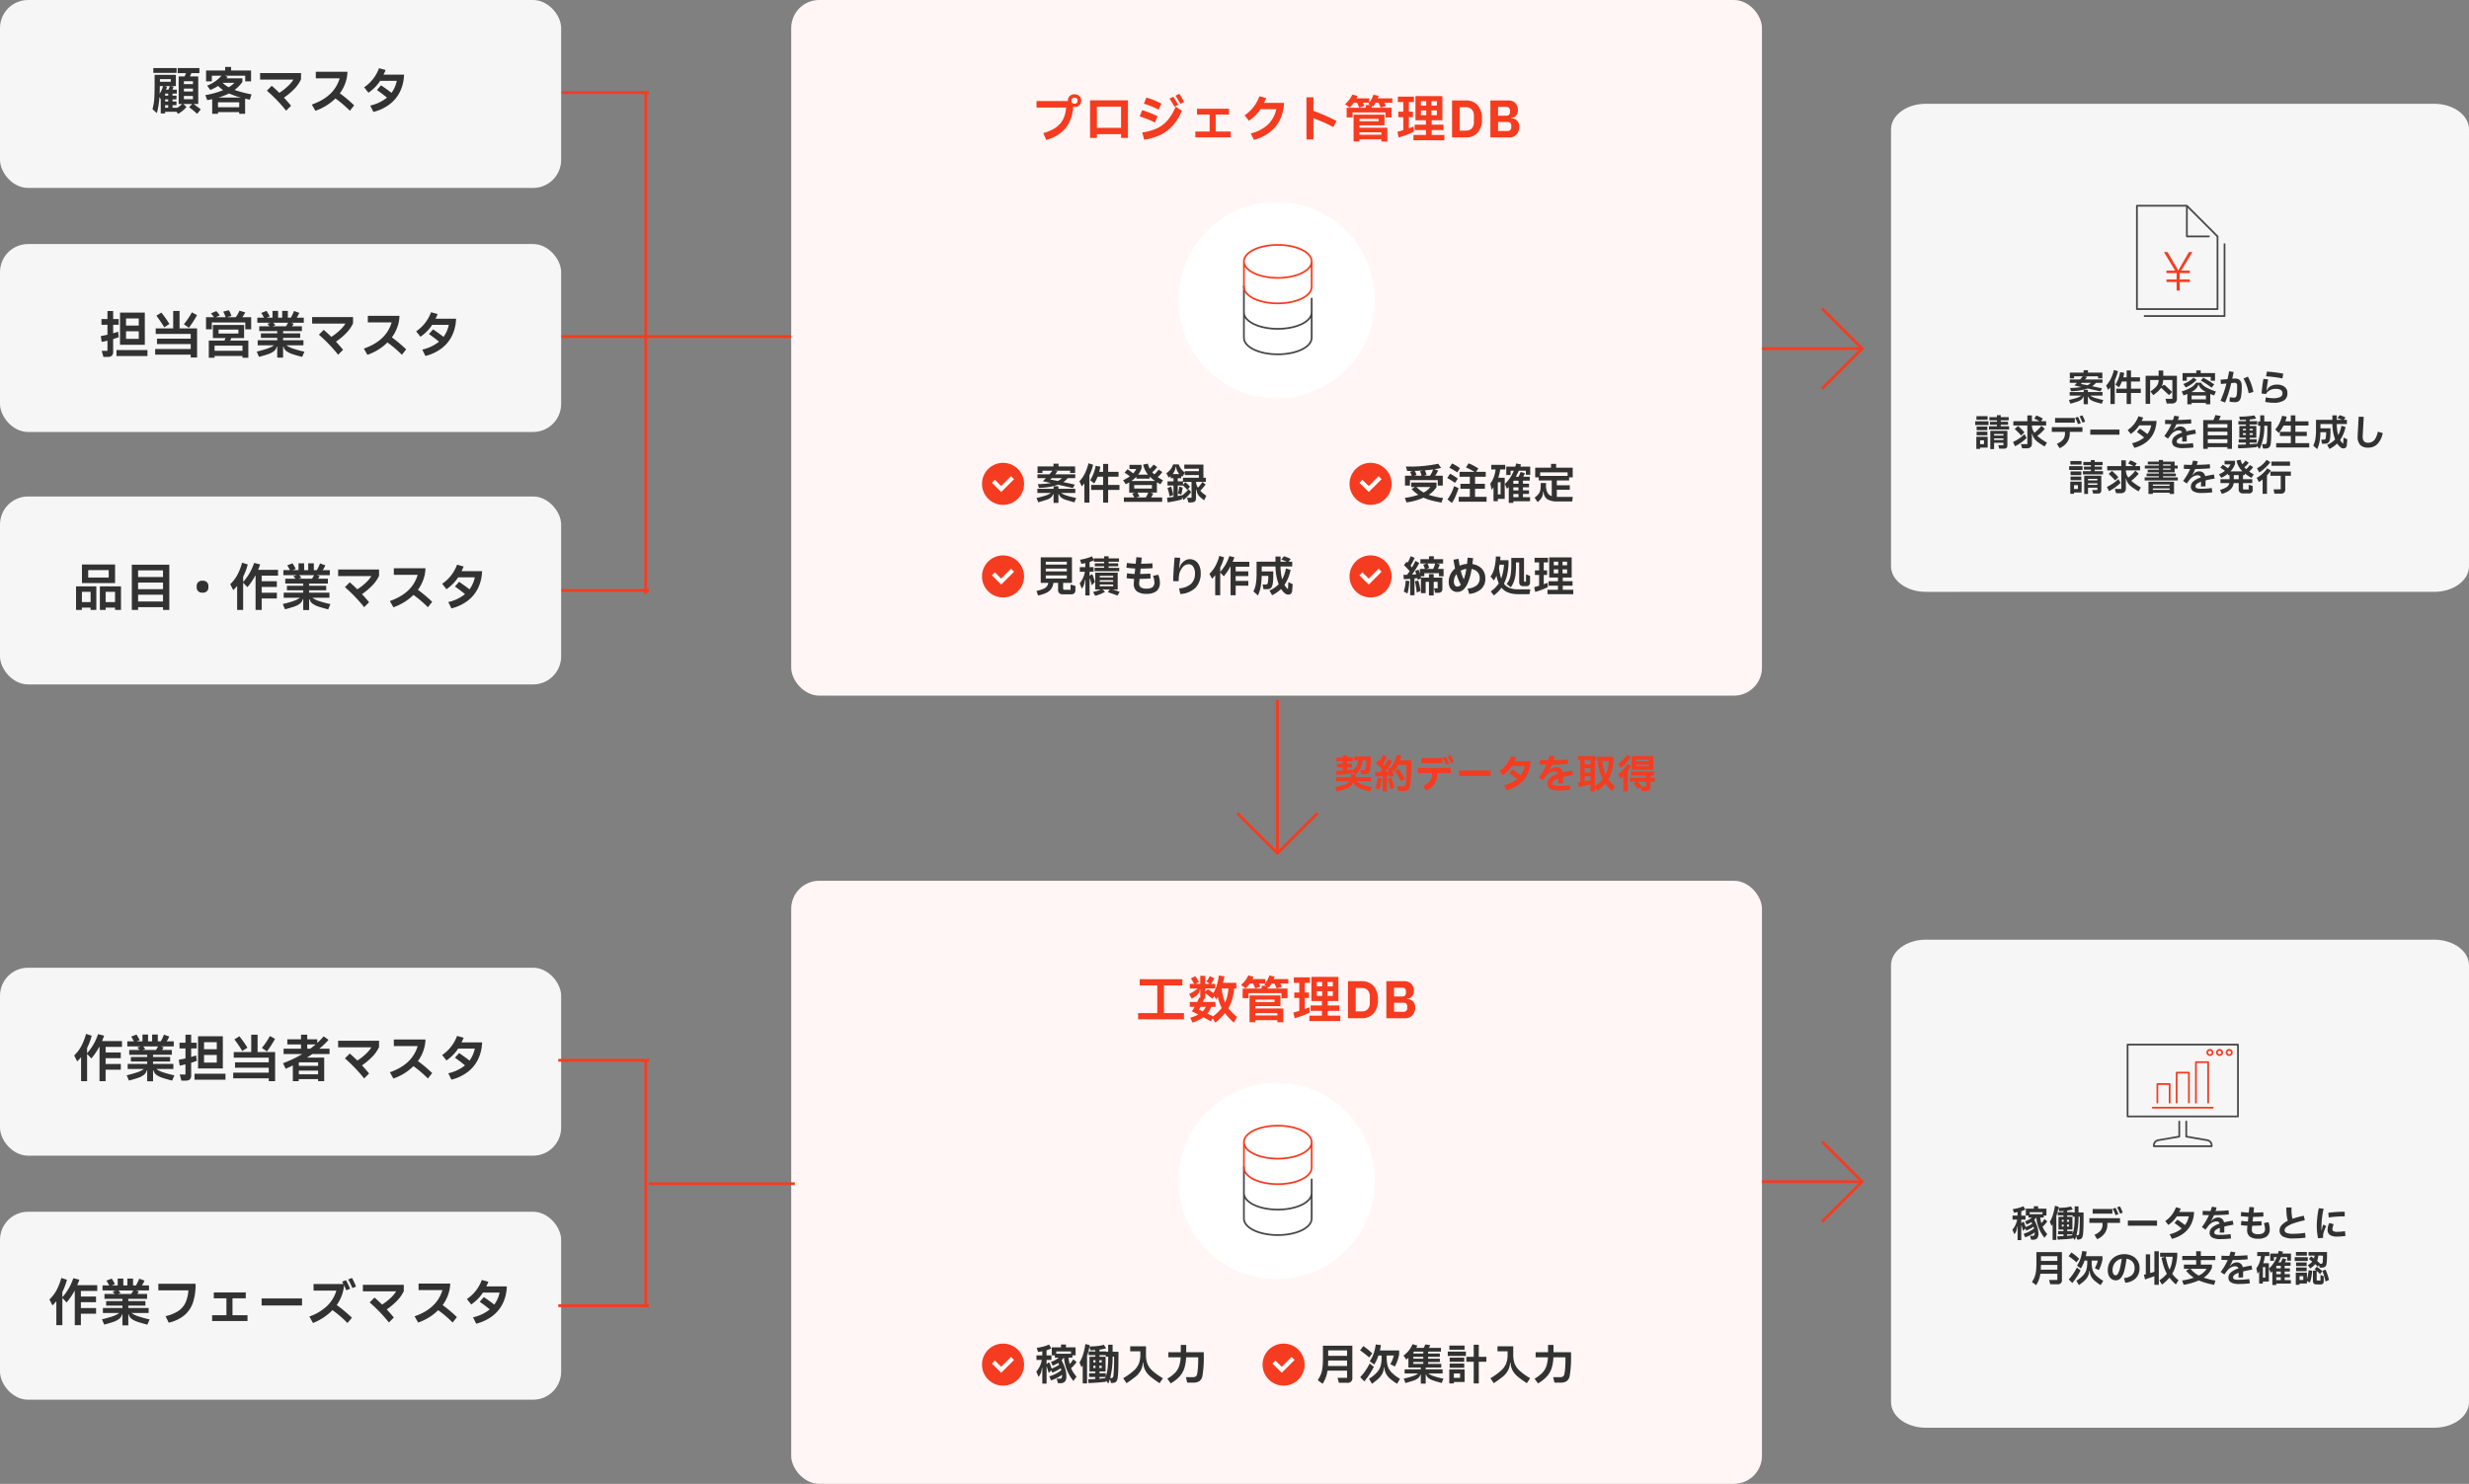
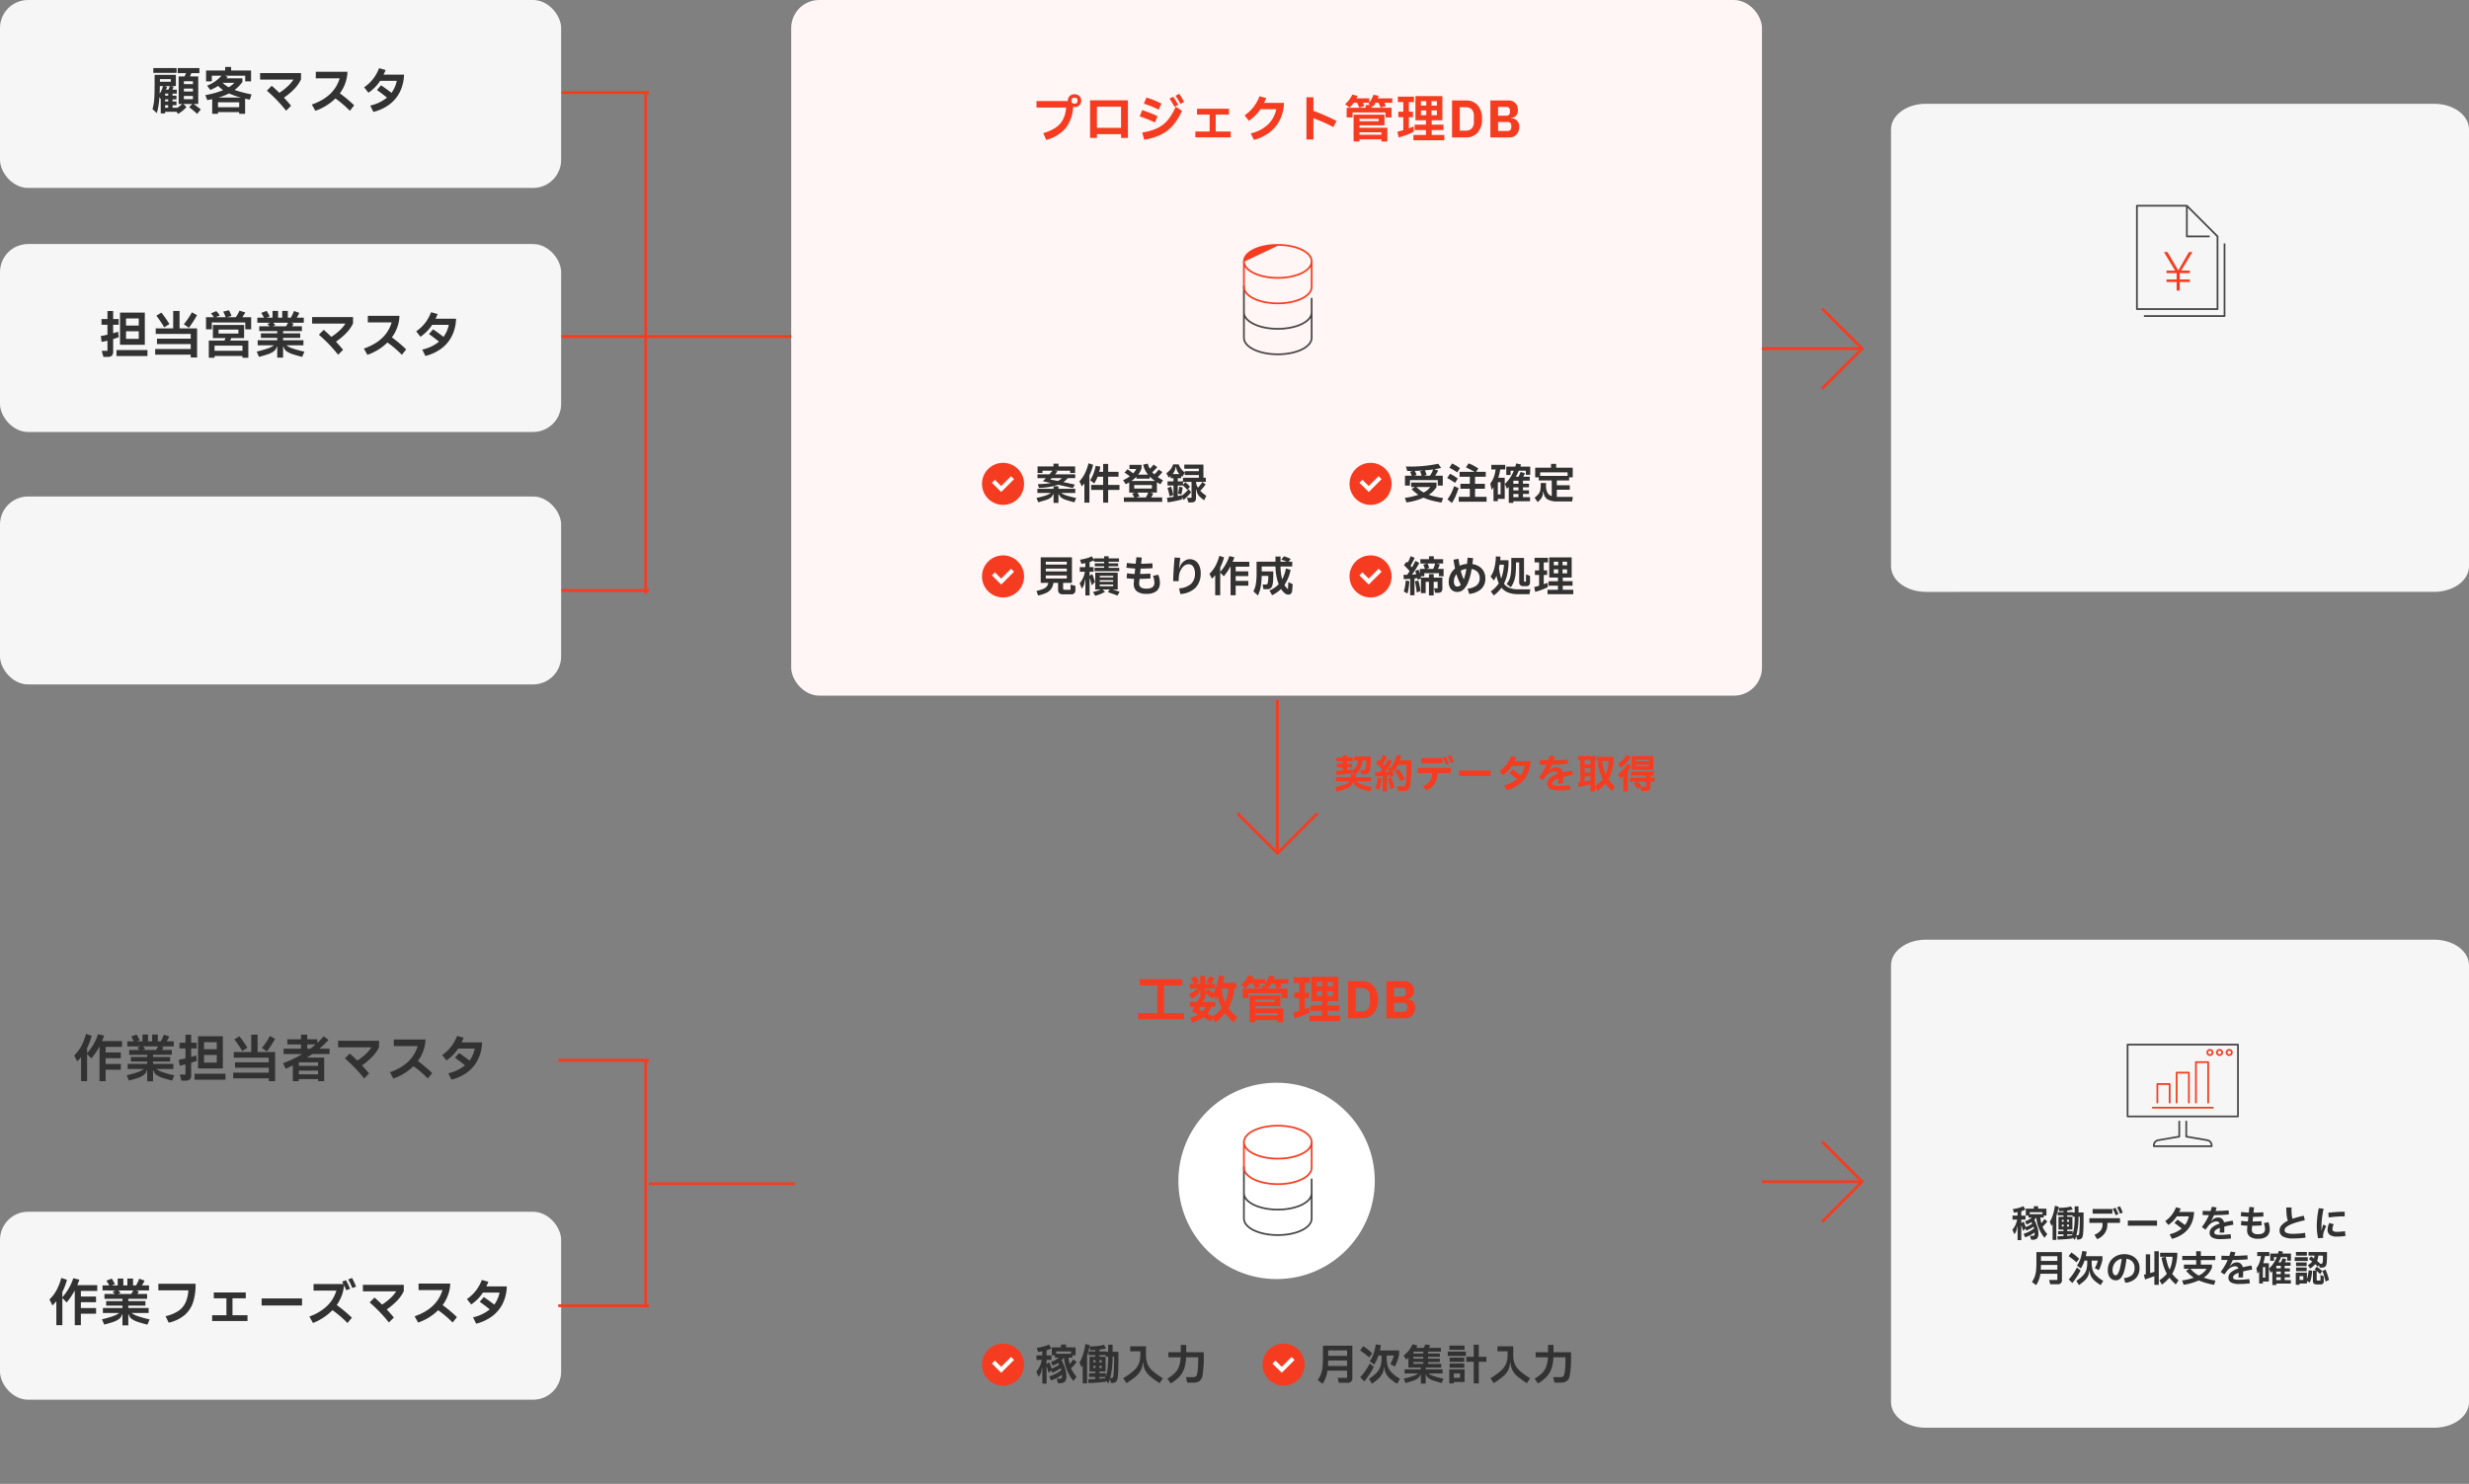
<svg xmlns="http://www.w3.org/2000/svg" width="880" height="529" viewBox="0 0 880 529">
  <rect x="0" y="0" width="880" height="529" fill="#808080" stroke="none" />
  <g id="business_man-hour_figure_PC" transform="translate(-185 -1781)">
    <g id="受注管理DB" transform="translate(-341 1273)">
      <rect id="長方形_666" data-name="長方形 666" width="346" height="248" rx="10" transform="translate(808 508)" fill="#fff6f5" />
      <path id="パス_6204" data-name="パス 6204" d="M-72.027-15.39a2.385,2.385,0,0,1,1.737.639,2.2,2.2,0,0,1,.657,1.647,2.167,2.167,0,0,1-.657,1.638,2.4,2.4,0,0,1-1.737.63,4.824,4.824,0,0,1-.486-.036,13.292,13.292,0,0,1-2.709,7.6A13.562,13.562,0,0,1-82.107.882l-1.044-2.43A15.091,15.091,0,0,0-78.741-3.5a8.048,8.048,0,0,0,2.619-2.916,10.957,10.957,0,0,0,1.107-4.239H-85.563v-2.322H-74.4V-13.1a2.2,2.2,0,0,1,.657-1.647A2.361,2.361,0,0,1-72.027-15.39Zm1.08,2.124a.821.821,0,0,0-.279-.666,1.215,1.215,0,0,0-.8-.234,1.184,1.184,0,0,0-.783.234.821.821,0,0,0-.279.666v.324a.821.821,0,0,0,.279.666,1.184,1.184,0,0,0,.783.234,1.215,1.215,0,0,0,.8-.234.821.821,0,0,0,.279-.666ZM-64.035.162h-2.448V-13.23h13.5V.162h-2.448V-1.17h-8.6Zm0-11.124v7.524h8.6v-7.524Zm29.772-1.008a33.194,33.194,0,0,0-1.782-2.9l1.35-.684a25.1,25.1,0,0,1,1.746,2.9Zm-2.142,1.026a32.846,32.846,0,0,0-1.764-2.9l1.35-.666a31.237,31.237,0,0,1,1.782,2.9ZM-42.057-9.9A29.344,29.344,0,0,0-47.3-12.024l.9-2.2a30.066,30.066,0,0,1,5.364,2.178Zm-5.814,8.118a18.368,18.368,0,0,0,5.31-1.5A11.352,11.352,0,0,0-38.781-6.2a18.233,18.233,0,0,0,2.808-4.779l2.232,1.44a19.492,19.492,0,0,1-3.1,5.13,14.051,14.051,0,0,1-4.338,3.375A20.082,20.082,0,0,1-47.205.792Zm4.482-3.546a35.184,35.184,0,0,0-5.4-2.16l.882-2.25q1.35.414,2.808.99t2.682,1.206ZM-16.353-.036h-12.6V-2.124h5.094V-8.136h-4.5v-2.088h11.394v2.088H-21.7v6.012h5.346ZM2.637-12.33A14.833,14.833,0,0,1,1.215-6.336,12.565,12.565,0,0,1-2.439-1.845,15.778,15.778,0,0,1-8.073.864l-1.134-2.3a13.386,13.386,0,0,0,6.165-3.2A10.758,10.758,0,0,0-.1-10.062H-5.733A14.843,14.843,0,0,1-7.479-7.929,20.086,20.086,0,0,1-9.855-5.922L-11.4-7.884a14.154,14.154,0,0,0,3.222-3.024,14.815,14.815,0,0,0,2.088-3.78l2.376.648a17.941,17.941,0,0,1-.774,1.71Zm17.6,8.64q-1.764-.954-3.7-1.791T13.131-6.84V.72H10.647V-14.31h2.484v4.824q1.674.594,3.915,1.566t4.311,2.034ZM41.247-13.95v1.584H38.385a8.1,8.1,0,0,1,.54,1.152l-1.836.594q-.4-.99-.774-1.746H35.289q-.378.666-.9,1.4L33.9-11.25v.666h7.056v3.438H38.817V-8.928H27.081v1.782H24.975v-3.438h6.768v-.972h1.638l-.684-.4q.288-.378.306-.414h-2.25q.306.558.558,1.134l-1.836.612q-.306-.738-.792-1.746H27.549a12.372,12.372,0,0,1-1.512,1.71L24.4-11.862a9.53,9.53,0,0,0,2.592-3.42l1.836.468a4.8,4.8,0,0,1-.342.864h4.536v1.566a10.466,10.466,0,0,0,1.494-2.844l1.854.378a7.006,7.006,0,0,1-.324.9Zm-2.79,9.63H29.529v.864h9.954v4.9H37.359V.684h-7.83V1.44H27.441V-8.118H38.457ZM36.369-5.778v-.864h-6.84v.864Zm.99,4.806v-.864h-7.83v.864ZM55.287-2.628V-.9h4.5V1.008H48.771V-.9h4.464V-2.628H49.2V-4.554h4.032V-6.12H49.491v-8.622H59.1V-6.12H55.287v1.566h4.176v1.926Zm-6.39.594A24.564,24.564,0,0,1,46.422-.945q-1.269.477-2.907.963l-.45-2.034q1.116-.306,2.106-.612v-4.59H43.389V-9.18h1.782V-12.6H43.227v-1.962h5.742V-12.6H47.151v3.42h1.44v1.962h-1.44v3.942q.9-.324,1.656-.612Zm4.446-9.324v-1.566H51.435v1.566Zm1.854,0h1.944v-1.566H55.2ZM53.343-9.612H51.435v1.674h1.908Zm1.854,0v1.674h1.944V-9.612ZM62.541,0V-13.194h4.9A5.426,5.426,0,0,1,71.649-11.5,7.037,7.037,0,0,1,73.2-6.588a7.009,7.009,0,0,1-1.548,4.9A5.426,5.426,0,0,1,67.437,0Zm4.9-2.43a2.815,2.815,0,0,0,2.124-.783,3.289,3.289,0,0,0,.756-2.367V-7.614a3.289,3.289,0,0,0-.756-2.367,2.815,2.815,0,0,0-2.124-.783h-2.16V-2.43ZM76.2,0V-13.194h6.318a3.461,3.461,0,0,1,2.547.918A3.314,3.314,0,0,1,86-9.81a2.865,2.865,0,0,1-.675,2.088,2.6,2.6,0,0,1-1.737.756v.108a3.078,3.078,0,0,1,1.341.324,2.76,2.76,0,0,1,1.125,1.017,3.163,3.163,0,0,1,.45,1.755,4.03,4.03,0,0,1-.45,1.89A3.559,3.559,0,0,1,84.825-.5,3.1,3.1,0,0,1,83.1,0Zm5.688-7.74a1.29,1.29,0,0,0,.954-.342,1.29,1.29,0,0,0,.342-.954v-.558a1.3,1.3,0,0,0-.342-.945,1.271,1.271,0,0,0-.954-.351H78.939v3.15ZM82.323-2.3a1.326,1.326,0,0,0,.981-.351,1.3,1.3,0,0,0,.351-.963V-4.23a1.24,1.24,0,0,0-.351-.945,1.369,1.369,0,0,0-.981-.333H78.939v3.2Z" transform="translate(981 557)" fill="#f53c20" />
      <g id="チェック" transform="translate(475 -931.639)">
        <g id="問い合わせ対応情報管理" transform="translate(-64 1140.637)">
          <g id="グループ_2862" data-name="グループ 2862" transform="translate(8 5.902)">
            <circle id="楕円形_1" data-name="楕円形 1" cx="7.5" cy="7.5" r="7.5" transform="translate(457 458.098)" fill="#f53c20" />
            <path id="パス_3" data-name="パス 3" d="M0,0,4.038,4.039,1.283,6.83" transform="translate(467.885 463.398) rotate(90)" fill="none" stroke="#fff" stroke-width="1.5" />
          </g>
          <path id="パス_6203" data-name="パス 6203" d="M2.685-6.45q.555-.525,1.08-1.08H.78V-8.91H5.04q.525-.6,1.08-1.29H2.55v.84H.81v-2.355H6.48v-.99h1.8v.99h5.91V-9.36H12.42v-.84H6.81l1.14.225L7.065-8.91h7.17v1.38H11.55a6.551,6.551,0,0,1-1.575,1.4l4.1.885L13.4-4.005l-1.845-.42q-.615-.15-3.4-.78A21.307,21.307,0,0,1,1.29-4.08L.915-5.4A33.887,33.887,0,0,0,5.58-5.79l-.855-.2Q4.26-6.09,3.72-6.225Zm3.15-1.08q-.345.345-.5.48.75.135,2.31.435l.375.075a5.431,5.431,0,0,0,1.5-.99ZM9.2-2.265a7.006,7.006,0,0,0,2,.945,34.292,34.292,0,0,0,3.352.855l-.6,1.545q-.15-.045-.368-.1T13.11.855Q11.445.4,10.62.105A4.866,4.866,0,0,1,9.225-.653,2.568,2.568,0,0,1,8.4-1.86H8.25V1.29H6.51V-1.86H6.375A2.712,2.712,0,0,1,5.55-.637,4.474,4.474,0,0,1,4.2.105Q3.4.39,1.725.87q-.735.21-.675.2L.435-.48a33.022,33.022,0,0,0,3.2-.847A6.963,6.963,0,0,0,5.58-2.265H.75v-1.47H6.51V-4.65H8.25v.915h6v1.47ZM20.61-12.3a18.041,18.041,0,0,1-1.32,3.75V1.2H17.5V-5.67a12.728,12.728,0,0,1-.915,1.05l-.87-1.785A11.617,11.617,0,0,0,17.655-9.18a18.239,18.239,0,0,0,1.305-3.66ZM30-5.115v1.77H25.965V1.2H24.18V-3.345H19.92v-1.77h4.26v-2.94H22.215A12.817,12.817,0,0,1,21-5.655L19.56-6.8a14.106,14.106,0,0,0,1.95-5.145l1.665.315a16,16,0,0,1-.39,1.83h1.4v-2.8h1.785v2.8H29.67v1.74H25.965v2.94ZM42.045-2.04A14.49,14.49,0,0,1,41.28-.66h3.945V.915H31.575V-.66h3.7a9.4,9.4,0,0,0-.765-1.38l1.1-.345H33.48V-6.03q-.72.42-1.245.66L31.29-6.81A12.851,12.851,0,0,0,33.7-8.19q-.885-.675-1.89-1.3l1.035-1.2A21.188,21.188,0,0,1,34.9-9.24a6.4,6.4,0,0,0,1.08-1.56H33.57v-1.485h4.305v1.26a8.228,8.228,0,0,1-1.2,2.235H40.17a8.608,8.608,0,0,1-1.725-3.57l1.665-.36a6.539,6.539,0,0,0,.7,1.815A7.489,7.489,0,0,0,42.15-12.39l1.305.915a11.97,11.97,0,0,1-1.77,1.83,7.545,7.545,0,0,0,.735.75,8.77,8.77,0,0,0,1.53-1.695l1.335.885a11.27,11.27,0,0,1-1.65,1.785A15.005,15.005,0,0,0,45.51-6.8L44.6-5.355q-.5-.27-1.26-.735v3.7h-2.34Zm-6.03-5.985A10.521,10.521,0,0,1,34.26-6.54h8.4a13.34,13.34,0,0,1-1.875-1.575v.765h-4.77Zm5.55,2.94H35.25V-3.84h6.315Zm-5.16,2.7a14.647,14.647,0,0,1,.705,1.35L35.925-.66H39.4a14.633,14.633,0,0,0,.87-1.725ZM58.8-3.06a11.192,11.192,0,0,0,2.16,1.8L60.18.36A19.619,19.619,0,0,1,58.62-.923a3.768,3.768,0,0,1-.78-1.043,4.469,4.469,0,0,1-.39-1.47h-.165V-.69A2.959,2.959,0,0,1,57.127.4a.984.984,0,0,1-.54.547A2.836,2.836,0,0,1,55.5,1.11h-.945L54.1-.54h1.59V-6.2h-3.03v1.02l.795-.9A11.463,11.463,0,0,1,55.14-4.5l-.96,1.14a18.766,18.766,0,0,0-1.545-1.545h-1.86V-1.14q.93-.195,1.485-.33v.135a12.692,12.692,0,0,0,1.252-1.057A12.1,12.1,0,0,0,54.66-3.645l.885,1.11A16.126,16.126,0,0,1,52.83.24L52.275-.78l.015.81q-.975.3-2.363.585t-2.752.48L46.95-.555q.8-.075,2.3-.315V-4.905h-2.13V-6.39h2.13V-7.515H48.24v-.75q-.315.27-.675.54L46.71-9.27a7.328,7.328,0,0,0,1.612-1.568,5.86,5.86,0,0,0,.8-1.613H51.12a6.39,6.39,0,0,0,.8,1.523,7.1,7.1,0,0,0,1.38,1.4L52.41-8l-.21-.18-.21-.18v.84H50.775V-6.39h1.86V-7.68h5.67v-.96h-5.01v-1.38h5.01v-.885H53.1V-12.36h6.825v4.68h.855V-6.2H57.285a4.161,4.161,0,0,0,.69,2.055,14.627,14.627,0,0,0,1.59-2.025l1.14.87A16.308,16.308,0,0,1,58.8-3.06Zm-8.745-8.52a5,5,0,0,1-1.11,2.595h2.4a4.818,4.818,0,0,1-.8-1.185,4.057,4.057,0,0,1-.338-1.41ZM48.4-4.515q.225.63.45,1.493t.33,1.508l-1.32.45q-.12-.72-.322-1.537a12.945,12.945,0,0,0-.428-1.418ZM50.85-2.07a17.214,17.214,0,0,0,.465-2.43l1.215.3a19.151,19.151,0,0,1-.495,2.5Z" transform="translate(484 477.002)" fill="#323232" />
        </g>
        <g id="担当者_会社情報の管理" data-name="担当者・会社情報の管理" transform="translate(-64 1173.637)">
          <g id="グループ_2862-2" data-name="グループ 2862" transform="translate(8 5.902)">
            <circle id="楕円形_1-2" data-name="楕円形 1" cx="7.5" cy="7.5" r="7.5" transform="translate(457 458.098)" fill="#f53c20" />
            <path id="パス_3-2" data-name="パス 3" d="M0,0,4.038,4.039,1.283,6.83" transform="translate(467.885 463.398) rotate(90)" fill="none" stroke="#fff" stroke-width="1.5" />
          </g>
          <path id="パス_6202" data-name="パス 6202" d="M12.57-2.58l1.725.45V-.675A1.585,1.585,0,0,1,13.905.5a1.7,1.7,0,0,1-1.23.383h-2.64A2.19,2.19,0,0,1,8.557.5,1.7,1.7,0,0,1,8.13-.81V-3.2H6.45a4.754,4.754,0,0,1-.8,2.168A4.5,4.5,0,0,1,3.9.375,13.036,13.036,0,0,1,1,1.29L.42-.315a15.731,15.731,0,0,0,2.37-.713,3.314,3.314,0,0,0,1.267-.855A2.759,2.759,0,0,0,4.635-3.2h-2.7V-12.3h11.13V-3.2H9.915V-1.29a.644.644,0,0,0,.113.428.559.559,0,0,0,.427.127H12.57ZM11.235-9.735V-10.74h-7.5v1.005ZM3.735-7.29h7.5v-1h-7.5Zm7.5,1.44h-7.5v1.11h7.5ZM21.27-3.585,20.16-2.34l-.7-2.4q-.015-.075-.06-.075t-.045.12v5.97h-1.5V-4.29H17.7a8.033,8.033,0,0,1-.345,1.77,4.553,4.553,0,0,1-.765,1.365l-.78-1.89A8.251,8.251,0,0,0,17.67-7.17H15.855V-8.805h1.98V-10.26q-.675.15-1.41.27l-.48-1.47a17.447,17.447,0,0,0,2.3-.495,10.35,10.35,0,0,0,1.905-.72l.75,1.2v-.465H24.54v-.735h1.6v.735h3.7v1.215h-3.7v.54h3.4v1.08h-3.4v.54h3.78V-7.35H21.12V-8.565h3.42v-.54H21.21v-1.08h3.33v-.54H20.9v-.555a7.814,7.814,0,0,1-1.545.645v1.83h1.425V-7.17H19.35V-5.7h.075l.435-.4a.414.414,0,0,1,.27-.15q.225,0,.4.45ZM27.48-.84A21.742,21.742,0,0,1,30.06,0l-.78,1.335Q28.26.885,25.86.12l.675-.96h-2.58l.9.81a9.871,9.871,0,0,1-1.582.8,12.5,12.5,0,0,1-1.928.615L20.565.045a12.786,12.786,0,0,0,1.5-.4A12.634,12.634,0,0,0,23.34-.84H21.375v-6H29.37v6Zm.285-4.875h-4.8v.555h4.8Zm0,1.545h-4.8v.57h4.8Zm0,1.545h-4.8V-2h4.8Zm16.08-3.48a9.581,9.581,0,0,1,.412,1.463,6.832,6.832,0,0,1,.143,1.3A3.771,3.771,0,0,1,43.222-.278a5.6,5.6,0,0,1-3.638.983,5.4,5.4,0,0,1-3.368-.878A3.23,3.23,0,0,1,35.1-2.88a5.967,5.967,0,0,1,.03-.69l.1-1.065a22.44,22.44,0,0,1-2.685-.24l.165-1.755a20.3,20.3,0,0,0,2.7.255L35.61-8.31q-1.635-.105-3.135-.285l.18-1.71a30.906,30.906,0,0,0,3.135.27l.24-2.325,1.92.15-.225,2.2q2.9-.06,4.02-.18l.06,1.725q-1.3.15-4.26.18L37.35-6.375q2-.03,3.66-.135l.06,1.74q-1.86.12-3.9.15l-.12,1.155q-.03.3-.03.42a1.673,1.673,0,0,0,.607,1.44,3.334,3.334,0,0,0,1.958.45,3.679,3.679,0,0,0,2.19-.51,2.046,2.046,0,0,0,.675-1.74,7.328,7.328,0,0,0-.495-2.31Zm5.31,2.28q.03-3.18.495-8.415l2.01.105-.12,1.11Q51.3-8.9,51.255-8.37h.105a4.662,4.662,0,0,1,.69-1.575,4.417,4.417,0,0,1,1.3-1.208,3.2,3.2,0,0,1,1.717-.487,3.488,3.488,0,0,1,2.018.6,3.965,3.965,0,0,1,1.372,1.71,6.283,6.283,0,0,1,.495,2.58,7.348,7.348,0,0,1-1.8,5.235A8.3,8.3,0,0,1,51.7.765l-.45-2a7.142,7.142,0,0,0,4.29-1.635A4.874,4.874,0,0,0,56.91-6.54,4.2,4.2,0,0,0,56.3-8.963,1.873,1.873,0,0,0,54.69-9.84a2.741,2.741,0,0,0-2.092.96,5.835,5.835,0,0,0-1.283,2.52,11.617,11.617,0,0,0-.195,2.535Zm27.12-5.16h-4.86V-7.32h4.5v1.7h-4.5V-3.9H75.93v1.7H71.415V1.2H69.6V-8.985h-.09A19.676,19.676,0,0,1,67.185-5.55L65.91-6.885V1.2H64.125V-5.925A13.618,13.618,0,0,1,62.97-4.68l-.9-1.755A11.481,11.481,0,0,0,64.177-9.18,16.8,16.8,0,0,0,65.6-12.84l1.68.54A18.04,18.04,0,0,1,65.91-8.67v1.56a16.5,16.5,0,0,0,1.913-2.648,16.254,16.254,0,0,0,1.342-3.007l1.8.45q-.285.825-.63,1.6h5.94Zm13.92,5.52,1.545.735L91.545-.375A1.522,1.522,0,0,1,91.11.637a1.287,1.287,0,0,1-.915.353A1.948,1.948,0,0,1,89,.555a6.569,6.569,0,0,1-1.41-1.575A12.107,12.107,0,0,1,84.4,1.2L83.46-.48A10.318,10.318,0,0,0,86.745-2.7,18.288,18.288,0,0,1,85.62-9.045H80.7v1.77h4.125q0,2.19-.052,3.128A8.939,8.939,0,0,1,84.54-2.49,2.194,2.194,0,0,1,83.9-1.305a2.011,2.011,0,0,1-1.305.36H81.33l-.315-1.68h1.17a.667.667,0,0,0,.465-.15.992.992,0,0,0,.24-.555,13.237,13.237,0,0,0,.15-2.355H80.685a24.527,24.527,0,0,1-.353,3.915,11.99,11.99,0,0,1-.982,3.06L77.73-.18a8.495,8.495,0,0,0,.877-2.633A23.124,23.124,0,0,0,78.87-6.66v-4.095h6.735V-12.6h1.8v1.845H89.61a11.294,11.294,0,0,0-1.95-.72l.96-1.2a10.751,10.751,0,0,1,1.245.42,10.972,10.972,0,0,1,1.17.54l-.78.96h1.32v1.71H87.4a18.376,18.376,0,0,0,.6,4.59,14.026,14.026,0,0,0,1.335-3.9l1.665.54a14.763,14.763,0,0,1-2.19,5.34A4.986,4.986,0,0,0,90.06-.96Z" transform="translate(484 477.002)" fill="#323232" />
        </g>
        <g id="問い合わせ対応情報管理-2" data-name="問い合わせ対応情報管理" transform="translate(67 1140.637)">
          <g id="グループ_2862-3" data-name="グループ 2862" transform="translate(8 5.902)">
            <circle id="楕円形_1-3" data-name="楕円形 1" cx="7.5" cy="7.5" r="7.5" transform="translate(457 458.098)" fill="#f53c20" />
            <path id="パス_3-3" data-name="パス 3" d="M0,0,4.038,4.039,1.283,6.83" transform="translate(467.885 463.398) rotate(90)" fill="none" stroke="#fff" stroke-width="1.5" />
          </g>
          <path id="パス_6201" data-name="パス 6201" d="M2.535-6.825v1.95H.765V-8.4h2.4a9.675,9.675,0,0,0-.6-1.425L3.57-10.11q-.675.015-2.01.015l-.48-1.59a48.576,48.576,0,0,0,11.55-.99l1,1.485a23.872,23.872,0,0,1-2.445.495l1.38.42A8.654,8.654,0,0,1,11.505-8.4h2.73v3.525H12.45v-1.95ZM9.66-8.4a9.56,9.56,0,0,0,1.14-2.235q-1.365.2-2.955.315a6.529,6.529,0,0,1,.6,1.635l-.93.285ZM4.245-10.125a7.027,7.027,0,0,1,.63,1.44l-.87.285h2.67A6.977,6.977,0,0,0,6.12-9.975l1.035-.285Q5.715-10.17,4.245-10.125ZM13.77,1.17Q11.685.81,10.14.39A18.053,18.053,0,0,1,7.38-.585a22.039,22.039,0,0,1-6.075,1.7L.72-.5a23.749,23.749,0,0,0,4.815-1.11A14.39,14.39,0,0,1,3.12-3.615L4.3-4.38H2.985V-5.955H12v1.62a8.99,8.99,0,0,1-2.76,2.73A26.384,26.384,0,0,0,14.355-.45ZM4.815-4.38a12.583,12.583,0,0,0,2.61,1.965A6.971,6.971,0,0,0,9.81-4.38ZM25.74-.87h4.11V.855H19.92V-.87h3.96V-3.75H20.52V-5.52h3.36V-8.025H20.22V-9.78h5.355A32.335,32.335,0,0,0,22.5-11.37l.915-1.44a12.6,12.6,0,0,1,1.778.795A19.271,19.271,0,0,1,26.91-10.98l-.81,1.2h3.45v1.755H25.74V-5.52h3.51v1.77H25.74ZM19.4-9.585a23.452,23.452,0,0,0-2.82-1.665l.975-1.515A15.455,15.455,0,0,1,20.34-11.1ZM18.6-5.85a28.339,28.339,0,0,0-2.79-1.74l1.02-1.515q.69.345,1.433.81a14.524,14.524,0,0,1,1.327.93ZM15.915.045A16.364,16.364,0,0,0,18.27-4.7l1.6.72A29.6,29.6,0,0,1,18.825-1.2,16.547,16.547,0,0,1,17.5,1.305ZM45.4-8.73h-1.56v-1.455h-2.52a20.1,20.1,0,0,1-1.05,2.145h.93a7.641,7.641,0,0,0,.75-1.7l1.53.4a4.759,4.759,0,0,1-.6,1.29H45.24v1.41H42.81v1.08h2.16v1.29H42.81v1.08h2.16v1.29H42.81V-.75h2.535V.69h-5.97v.6h-1.62v-5.7l-.645.675-.75-1.74a12.529,12.529,0,0,0,3.18-4.71H38.4V-8.67H36.87v-2.985h3.21q.135-.42.33-1.125l1.71.36q-.15.51-.24.765H45.4ZM34.71-10.635a20.187,20.187,0,0,1-.69,2.955h2.295V-.135h-2.46v.8H32.31V-4.38a6.8,6.8,0,0,1-.66,1.035L31.17-5.61a8.894,8.894,0,0,0,1.253-2.28,11.885,11.885,0,0,0,.638-2.745H31.53v-1.65h4.98v1.65ZM41.22-5.55V-6.63h-1.8l-.045.075V-5.55ZM33.855-1.74h.99V-6.075h-.99Zm5.52-1.44H41.22V-4.26H39.375Zm0,2.43H41.22V-1.89H39.375Zm21.21-.105L60.36.765H55.11A6.624,6.624,0,0,1,51.5-.023,3.318,3.318,0,0,1,50.16-2.715h-.15a6.077,6.077,0,0,1-.263,1.493,3.718,3.718,0,0,1-.6,1.117A7.864,7.864,0,0,1,48.045,1L46.965-.57A8.518,8.518,0,0,0,48.33-1.853a3.32,3.32,0,0,0,.63-1.268,7.771,7.771,0,0,0,.18-1.86v-.825h1.89v.855a5.427,5.427,0,0,0,.495,2.543A2.658,2.658,0,0,0,53.07-1.125v-5.6H48.435v-1.1h-1.26v-3.45h5.64v-1.35h1.83v1.35h5.9v3.45H59.265v1.1h-4.38v1.725H59.5v1.6h-4.62V-.855h5.7ZM58.725-8.34V-9.615h-9.78V-8.34Z" transform="translate(484 477.002)" fill="#323232" />
        </g>
        <g id="担当者_会社情報の管理-2" data-name="担当者・会社情報の管理" transform="translate(67 1173.637)">
          <g id="グループ_2862-4" data-name="グループ 2862" transform="translate(8 5.902)">
            <circle id="楕円形_1-4" data-name="楕円形 1" cx="7.5" cy="7.5" r="7.5" transform="translate(457 458.098)" fill="#f53c20" />
            <path id="パス_3-4" data-name="パス 3" d="M0,0,4.038,4.039,1.283,6.83" transform="translate(467.885 463.398) rotate(90)" fill="none" stroke="#fff" stroke-width="1.5" />
          </g>
          <path id="パス_6200" data-name="パス 6200" d="M14.52-5.55H12.885V-6.66H7.665v1.11H6.33l.12.465H9.315v-1.23H11v1.23h3.09V-1.2a1.6,1.6,0,0,1-.36,1.185A1.678,1.678,0,0,1,12.54.33H11.52L11.1-1.26h1.305V-3.57H11V1.275H9.315V-3.57H8.13V.45H6.45V-4.77L5.31-4.3q-.105-.45-.15-.6-.66.09-1.005.12V1.2H2.61V-4.635q-1.5.09-2.25.12L.21-6.06q.855,0,1.29-.015.375-.48.93-1.3A23.371,23.371,0,0,0,.405-9.51l.93-1.23.36.345A12.681,12.681,0,0,0,2.79-12.72l1.425.6A27.351,27.351,0,0,1,2.745-9.3l.51.585a24.462,24.462,0,0,0,1.23-2.34l1.365.765q-.57,1.11-1.26,2.2T3.255-6.15l1.53-.135q-.3-.915-.39-1.17l1.185-.48q.24.66.48,1.47v-1.71h1.8A8.641,8.641,0,0,0,7.275-9.69l1.26-.4H6.255V-11.64H9.33v-1.035h1.71v1.035h3.315V-10.1H12.03l1.14.315a10.916,10.916,0,0,1-.66,1.6h2.01ZM8.79-10.1A10.264,10.264,0,0,1,9.405-8.52l-1.1.345h2.52a12.54,12.54,0,0,0,.69-1.92ZM5.505-4.05A21.6,21.6,0,0,1,6.285-.3L4.95.24A24.057,24.057,0,0,0,4.3-3.72ZM.345-.135A16.678,16.678,0,0,0,.8-2.048a19.612,19.612,0,0,0,.233-1.988l1.29.225q-.09,1.335-.247,2.4A14.1,14.1,0,0,1,1.635.6ZM24.78-9.915a6.2,6.2,0,0,1,2.355.84A4.689,4.689,0,0,1,28.792-7.35,5.054,5.054,0,0,1,29.4-4.83,4.91,4.91,0,0,1,27.84-.937,7.444,7.444,0,0,1,23.655.735l-.57-1.89A5.911,5.911,0,0,0,26.34-2.333,3.191,3.191,0,0,0,27.39-4.86a3.139,3.139,0,0,0-.757-2.2A3.683,3.683,0,0,0,24.51-8.145,20.134,20.134,0,0,1,23.25-3.36,7.405,7.405,0,0,1,21.517-.743a3.276,3.276,0,0,1-2.2.773,2.779,2.779,0,0,1-1.462-.413A2.952,2.952,0,0,1,16.763-1.6,4.136,4.136,0,0,1,16.35-3.51,6.153,6.153,0,0,1,16.942-6.2a6.149,6.149,0,0,1,1.673-2.122q-.345-1.65-.555-3.135l1.785-.315q.2,1.335.405,2.46a7.968,7.968,0,0,1,2.625-.645q.135-1.2.21-2.235l1.965.165Q24.915-10.875,24.78-9.915ZM22.635-8.19a5.568,5.568,0,0,0-2,.645A15.517,15.517,0,0,0,21.72-4.47,17.662,17.662,0,0,0,22.635-8.19ZM19.4-1.875a1.42,1.42,0,0,0,.682-.165,2.033,2.033,0,0,0,.593-.51A17.547,17.547,0,0,1,19.125-6.3a4.034,4.034,0,0,0-.93,2.625,2.262,2.262,0,0,0,.337,1.32A1.017,1.017,0,0,0,19.4-1.875ZM45.45-.9,45.135.825H41.16A9.969,9.969,0,0,1,37.6.262,5.84,5.84,0,0,1,35.16-1.47a12.863,12.863,0,0,1-2.73,2.745l-1.1-1.44A10.45,10.45,0,0,0,34.2-3.045a12.092,12.092,0,0,1-.825-2.715,10.309,10.309,0,0,1-.93,1.695L31.26-5.46a8.289,8.289,0,0,0,1.372-3.1,17.786,17.786,0,0,0,.518-4.058l1.635.045q-.03.885-.075,1.305h2.955V-9.84a22.114,22.114,0,0,1-.525,3.878,13.44,13.44,0,0,1-1.11,3.068,4.614,4.614,0,0,0,2.055,1.522A8.719,8.719,0,0,0,41.16-.9ZM36.975-2.82a5.826,5.826,0,0,0,1.035-1.7,8.661,8.661,0,0,0,.5-2.137,26.743,26.743,0,0,0,.142-3.03v-2.415h4.53V-3.96q0,.33.225.33H43.9v-2.6l1.44.54v2.07a1.835,1.835,0,0,1-.323,1.245,1.416,1.416,0,0,1-1.072.345h-.915a1.633,1.633,0,0,1-1.2-.367,1.684,1.684,0,0,1-.36-1.208v-6.885h-1.14v.81a31.189,31.189,0,0,1-.15,3.33,11.367,11.367,0,0,1-.547,2.505A8.935,8.935,0,0,1,38.49-1.635Zm-2.7-5.82a16.317,16.317,0,0,0,.78,3.9,16.635,16.635,0,0,0,.975-4.95H34.485Q34.41-9.27,34.275-8.64ZM57-2.19V-.75h3.75V.84H51.57V-.75h3.72V-2.19H51.93V-3.8h3.36V-5.1H52.17v-7.185h8.01V-5.1H57v1.3h3.48V-2.19Zm-5.325.5a20.47,20.47,0,0,1-2.062.908q-1.057.4-2.423.8l-.375-1.7q.93-.255,1.755-.51V-6.015H47.085V-7.65H48.57V-10.5H46.95v-1.635h4.785V-10.5H50.22v2.85h1.2v1.635h-1.2V-2.73q.75-.27,1.38-.51Zm3.7-7.77V-10.77H53.79v1.305Zm1.545,0h1.62V-10.77h-1.62ZM55.38-8.01H53.79v1.395h1.59Zm1.545,0v1.395h1.62V-8.01Z" transform="translate(484 477.002)" fill="#323232" />
        </g>
      </g>
      <g id="icon" transform="translate(-105 119)">
-         <circle id="楕円形_67" data-name="楕円形 67" cx="35" cy="35" r="35" transform="translate(1051 461)" fill="#fff" />
        <g id="グループ_2797" data-name="グループ 2797" transform="translate(611 -480.637)">
          <g id="_033_サーバー_1_" data-name="033_サーバー (1)" transform="translate(455 956.638)">
            <g id="_アイソレーション枠" transform="translate(0 0.002)">
              <rect id="長方形_1090" data-name="長方形 1090" width="40" height="40" fill="none" opacity="0.2" />
            </g>
            <g id="_楽楽販売" transform="translate(8.045 0)">
              <path id="パス_4215" data-name="パス 4215" d="M46.762,38.684v5.159c0,3.074-5.28,5.571-11.767,5.571s-11.767-2.5-11.767-5.571V34.35H22.61V52.924c0,3.474,5.438,6.189,12.385,6.189S47.38,56.392,47.38,52.924V38.684Zm0,14.24c0,3.074-5.28,5.571-11.767,5.571S23.228,56,23.228,52.924V45.814c1.613,2.479,6.2,4.225,11.767,4.225s10.154-1.746,11.767-4.225Z" transform="translate(-22.61 -19.492)" fill="#464646" />
-               <path id="パス_4216" data-name="パス 4216" d="M47.362,15.72C47.047,12.4,41.73,9.84,34.995,9.84S22.937,12.4,22.628,15.72H22.61v9.39c0,3.474,5.438,6.189,12.385,6.189S47.38,28.578,47.38,25.111V15.72ZM34.995,10.458c6.487,0,11.767,2.5,11.767,5.571S41.482,21.6,34.995,21.6s-11.767-2.5-11.767-5.571S28.508,10.458,34.995,10.458ZM46.762,25.111c0,3.074-5.28,5.571-11.767,5.571s-11.767-2.5-11.767-5.571V18c1.613,2.479,6.2,4.225,11.767,4.225S45.149,20.479,46.762,18Z" transform="translate(-22.61 -9.84)" fill="#f53c20" />
+               <path id="パス_4216" data-name="パス 4216" d="M47.362,15.72C47.047,12.4,41.73,9.84,34.995,9.84S22.937,12.4,22.628,15.72H22.61v9.39c0,3.474,5.438,6.189,12.385,6.189S47.38,28.578,47.38,25.111V15.72ZM34.995,10.458c6.487,0,11.767,2.5,11.767,5.571S41.482,21.6,34.995,21.6s-11.767-2.5-11.767-5.571ZM46.762,25.111c0,3.074-5.28,5.571-11.767,5.571s-11.767-2.5-11.767-5.571V18c1.613,2.479,6.2,4.225,11.767,4.225S45.149,20.479,46.762,18Z" transform="translate(-22.61 -9.84)" fill="#f53c20" />
            </g>
          </g>
        </g>
      </g>
    </g>
    <g id="受注管理DB-2" data-name="受注管理DB" transform="translate(-341 1587)">
-       <rect id="長方形_666-2" data-name="長方形 666" width="346" height="215" rx="10" transform="translate(808 508)" fill="#fff6f5" />
      <path id="パス_6198" data-name="パス 6198" d="M-40.149-11.682v9.864h7.128V.414H-49.365V-1.818h6.84v-9.864h-6.264v-2.232H-33.6v2.232Zm22.986,8.118a16.591,16.591,0,0,0,3.078,3.1l-1.134,2.052A22.719,22.719,0,0,1-18.387-1.8a23.208,23.208,0,0,1-3.456,3.384l-.918-1.53-.666,1.062-.4-.216q-1.764-.99-2.232-1.224a15.806,15.806,0,0,1-3.906,1.89L-30.789-.18A15.069,15.069,0,0,0-27.909-1.3q-.9-.468-2.286-1.152.342-.486.99-1.6h-1.728V-5.8h2.646a14.144,14.144,0,0,0,.7-1.566l.378.09v-2.952h-.18a2.81,2.81,0,0,1-.4,1.332,3.56,3.56,0,0,1-.9.954,13.936,13.936,0,0,1-1.584.972l-.882-1.71A12.555,12.555,0,0,0-28.125-10.6h-2.808v-1.656h1.548a14.639,14.639,0,0,0-1.17-1.944l1.548-.774a8.169,8.169,0,0,1,.72.981q.36.567.612,1.053l-1.278.684h1.746V-15.1h1.8v2.844h1.62l-1.26-.81a8.894,8.894,0,0,0,1.224-1.944l1.638.774a11.984,11.984,0,0,1-1.188,1.98H-21.9V-10.6h-3.51v1.026h.108l.378-.4a.787.787,0,0,1,.486-.288.952.952,0,0,1,.468.216l1.44,1.08a13.618,13.618,0,0,0,1.26-2.961,19.619,19.619,0,0,0,.684-3.285l1.962.27a16.233,16.233,0,0,1-.468,2.322h4.734V-10.6h-.774a19.075,19.075,0,0,1-.657,3.789A14.531,14.531,0,0,1-17.163-3.564Zm-1.188-2.07a10.671,10.671,0,0,0,.783-2.259,19.463,19.463,0,0,0,.405-2.709h-2.394A18.782,18.782,0,0,0-18.351-5.634Zm-4.32,4.968a15.244,15.244,0,0,0,3.114-2.988,15.375,15.375,0,0,1-1.4-4.014q-.2.4-.558,1.008l-.666-1.224-.7.936L-25.227-8.8a.147.147,0,0,0-.108-.036q-.072,0-.072.162v1.764h-.432q-.252.666-.45,1.116h4.5V-4.05H-23.3a7.331,7.331,0,0,1-1.332,2.394l.558.27Q-23.139-.918-22.671-.666ZM-27.117-4.05l-.522.972,1.314.63a5.229,5.229,0,0,0,1.08-1.6Zm31.284-9.9v1.584H1.305a8.1,8.1,0,0,1,.54,1.152L.009-10.62q-.4-.99-.774-1.746H-1.791q-.378.666-.9,1.4l-.486-.288v.666H3.879v3.438H1.737V-8.928H-10v1.782H-12.1v-3.438h6.768v-.972H-3.7l-.684-.4q.288-.378.306-.414h-2.25q.306.558.558,1.134L-7.6-10.62q-.306-.738-.792-1.746H-9.531a12.372,12.372,0,0,1-1.512,1.71l-1.638-1.206a9.53,9.53,0,0,0,2.592-3.42l1.836.468a4.8,4.8,0,0,1-.342.864h4.536v1.566a10.466,10.466,0,0,0,1.494-2.844l1.854.378a7.006,7.006,0,0,1-.324.9ZM1.377-4.32H-7.551v.864H2.4v4.9H.279V.684h-7.83V1.44H-9.639V-8.118H1.377ZM-.711-5.778v-.864h-6.84v.864ZM.279-.972v-.864h-7.83v.864ZM18.207-2.628V-.9h4.5V1.008H11.691V-.9h4.464V-2.628H12.123V-4.554h4.032V-6.12H12.411v-8.622h9.612V-6.12H18.207v1.566h4.176v1.926Zm-6.39.594A24.564,24.564,0,0,1,9.342-.945Q8.073-.468,6.435.018l-.45-2.034Q7.1-2.322,8.091-2.628v-4.59H6.309V-9.18H8.091V-12.6H6.147v-1.962h5.742V-12.6H10.071v3.42h1.44v1.962h-1.44v3.942q.9-.324,1.656-.612Zm4.446-9.324v-1.566H14.355v1.566Zm1.854,0h1.944v-1.566H18.117ZM16.263-9.612H14.355v1.674h1.908Zm1.854,0v1.674h1.944V-9.612ZM25.461,0V-13.194h4.9A5.426,5.426,0,0,1,34.569-11.5a7.037,7.037,0,0,1,1.548,4.914,7.009,7.009,0,0,1-1.548,4.9A5.426,5.426,0,0,1,30.357,0Zm4.9-2.43a2.815,2.815,0,0,0,2.124-.783,3.289,3.289,0,0,0,.756-2.367V-7.614a3.289,3.289,0,0,0-.756-2.367,2.815,2.815,0,0,0-2.124-.783H28.2V-2.43ZM39.123,0V-13.194h6.318a3.461,3.461,0,0,1,2.547.918,3.314,3.314,0,0,1,.927,2.466,2.865,2.865,0,0,1-.675,2.088,2.6,2.6,0,0,1-1.737.756v.108a3.078,3.078,0,0,1,1.341.324,2.759,2.759,0,0,1,1.125,1.017,3.163,3.163,0,0,1,.45,1.755,4.03,4.03,0,0,1-.45,1.89A3.559,3.559,0,0,1,47.745-.5a3.1,3.1,0,0,1-1.728.5Zm5.688-7.74a1.29,1.29,0,0,0,.954-.342,1.29,1.29,0,0,0,.342-.954v-.558a1.3,1.3,0,0,0-.342-.945,1.271,1.271,0,0,0-.954-.351H41.859v3.15ZM45.243-2.3a1.326,1.326,0,0,0,.981-.351,1.3,1.3,0,0,0,.351-.963V-4.23a1.24,1.24,0,0,0-.351-.945,1.369,1.369,0,0,0-.981-.333H41.859v3.2Z" transform="translate(981 557)" fill="#f53c20" />
      <g id="チェック-2" data-name="チェック" transform="translate(444 -931.639)">
        <g id="問い合わせ対応情報管理-3" data-name="問い合わせ対応情報管理" transform="translate(-33 1140.637)">
          <g id="グループ_2862-5" data-name="グループ 2862" transform="translate(8 5.902)">
            <circle id="楕円形_1-5" data-name="楕円形 1" cx="7.5" cy="7.5" r="7.5" transform="translate(457 458.098)" fill="#f53c20" />
            <path id="パス_3-5" data-name="パス 3" d="M0,0,4.038,4.039,1.283,6.83" transform="translate(467.885 463.398) rotate(90)" fill="none" stroke="#fff" stroke-width="1.5" />
          </g>
          <path id="パス_6196" data-name="パス 6196" d="M14.715-6.435a11.179,11.179,0,0,1-.893,1.14,10.069,10.069,0,0,1-1.073,1.05,10.853,10.853,0,0,0,1.95,3.03L13.575.315A15.122,15.122,0,0,1,10.215-8H10.14a5.755,5.755,0,0,1-.765.945,17.782,17.782,0,0,1,1.26,2.94,9.09,9.09,0,0,1,.435,2.745A2.915,2.915,0,0,1,10.575.518,2.189,2.189,0,0,1,8.82,1.11H8.07L7.62-.48h.885a1.99,1.99,0,0,0,.63-.075.5.5,0,0,0,.3-.3,1.918,1.918,0,0,0,.09-.675v-.36A13.053,13.053,0,0,1,5.61.12L4.98-1.32A12.818,12.818,0,0,0,9.27-3.51Q9.2-3.8,9.045-4.23a10.5,10.5,0,0,1-1.4.87,13.945,13.945,0,0,1-1.59.72l-.375-.84L4.8-2.505l-.675-2.22q-.015-.09-.06-.09T4.02-4.7v5.97H2.505v-5.6h-.15A7.909,7.909,0,0,1,1.98-2.535a4.7,4.7,0,0,1-.81,1.38L.36-3.015A8.3,8.3,0,0,0,2.31-7.17H.42V-8.805H2.49V-10.26q-.72.135-1.5.27L.525-11.475a17.636,17.636,0,0,0,2.363-.472,9.994,9.994,0,0,0,1.973-.727l.855,1.365a8.765,8.765,0,0,1-1.7.69v1.815H5.745V-7.17H4.02V-5.7H4.1l.435-.4a.422.422,0,0,1,.285-.15q.225,0,.405.435l.585,1.7a10.981,10.981,0,0,0,2.7-1.35q-.21-.42-.33-.63A14.063,14.063,0,0,1,6.2-5.13l-.63-1.35A7.072,7.072,0,0,0,8.325-8H6.975V-8.82H5.88v-2.835H9.165v-1.02h1.77v1.02h3.42V-8.82H13.23V-8H11.835a16.921,16.921,0,0,0,.42,2.3,7.737,7.737,0,0,0,1.26-1.71ZM12.735-9.39v-.81H7.47v.81Zm14.82-.69H29.64q0,4.11-.045,5.88T29.4-1.08a4.405,4.405,0,0,1-.285,1.2A1.4,1.4,0,0,1,28.507.8a2.354,2.354,0,0,1-1.147.233h-.39L26.6-.375a15.417,15.417,0,0,1-.555,1.59L25.155.18l.03.42q-2.58.33-6.225.48L18.87-.285q1.665-.06,2.52-.1V-1.1H19.17V-2.43h2.22v-.63H19.32V-8.3h2.07V-8.88H19.02v-1.335h2.37v-.48l-1.755.09L19.29-11.88a21.956,21.956,0,0,1-.84,3.255V1.2H16.905V-5.25l-.45.69-.7-1.725A12.369,12.369,0,0,0,17.04-9.15a23.635,23.635,0,0,0,.81-3.69l1.53.375-.075.495q1.71-.045,2.91-.173a12.932,12.932,0,0,0,2.235-.427l.78,1.26a18.872,18.872,0,0,1-2.355.465v.63h2.34v.135h.765V-12.6h1.575Zm-4.68,7.02v.63h2.28v1.11a14.3,14.3,0,0,0,.63-2.963,36.2,36.2,0,0,0,.195-4.073h-.855V-8.88h-2.25V-8.3H25.05V-3.06Zm4.98,1.38a65.994,65.994,0,0,0,.225-6.675h-.525a30.294,30.294,0,0,1-.87,7.65h.255a.858.858,0,0,0,.667-.2A1.57,1.57,0,0,0,27.855-1.68Zm-6.4-5.4h-.765v.8h.765Zm1.365,0v.8h.855v-.8ZM21.45-5.1h-.765v.8h.765Zm1.365,0v.8h.855v-.8Zm.06,4V-.48q1.335-.12,2.04-.21L25.08-1.1ZM39.45-9.045a9.156,9.156,0,0,0,.472,3.135,6.832,6.832,0,0,0,1.763,2.528A21.257,21.257,0,0,0,45.48-.66L44.3,1.11a33.946,33.946,0,0,1-3.315-2.4,7.5,7.5,0,0,1-1.763-2.13,6.926,6.926,0,0,1-.743-2.805h-.15a6.926,6.926,0,0,1-.743,2.805A7.5,7.5,0,0,1,35.82-1.29a33.946,33.946,0,0,1-3.315,2.4L31.32-.66a22.332,22.332,0,0,0,3.8-2.723,7.043,7.043,0,0,0,1.815-2.543,8.685,8.685,0,0,0,.5-3.12V-10.26H33.825v-1.77H39.45Zm14.34-.87h6.255v.975a40.3,40.3,0,0,1-.48,7.485A2.936,2.936,0,0,1,58.515.36a3.75,3.75,0,0,1-2.22.555H54.15L53.685-1.02h2.34a2.212,2.212,0,0,0,1.1-.217,1.3,1.3,0,0,0,.533-.833,14.2,14.2,0,0,0,.285-2.115q.12-1.47.12-3.075v-.855H53.76a15.081,15.081,0,0,1-.623,3.855,8.176,8.176,0,0,1-1.68,2.94A12.87,12.87,0,0,1,48.27,1.185L47.055-.5a12.2,12.2,0,0,0,2.752-2.078,6.512,6.512,0,0,0,1.447-2.363,11.883,11.883,0,0,0,.555-3.18H47.43v-1.8h4.425v-2.61H53.79Z" transform="translate(484 477.002)" fill="#323232" />
        </g>
        <g id="問い合わせ対応情報管理-4" data-name="問い合わせ対応情報管理" transform="translate(67 1140.637)">
          <g id="グループ_2862-6" data-name="グループ 2862" transform="translate(8 5.902)">
            <circle id="楕円形_1-6" data-name="楕円形 1" cx="7.5" cy="7.5" r="7.5" transform="translate(457 458.098)" fill="#f53c20" />
            <path id="パス_3-6" data-name="パス 3" d="M0,0,4.038,4.039,1.283,6.83" transform="translate(467.885 463.398) rotate(90)" fill="none" stroke="#fff" stroke-width="1.5" />
          </g>
          <path id="パス_6197" data-name="パス 6197" d="M2.52-12.255H13.005V-.825a1.591,1.591,0,0,1-1.8,1.8h-3L7.74-.8h3.39v-2.55H4.14a11.966,11.966,0,0,1-.608,2.46A11.363,11.363,0,0,1,2.4,1.335L.675.03A10.269,10.269,0,0,0,1.808-2.1a10.066,10.066,0,0,0,.555-2.385,29.55,29.55,0,0,0,.158-3.36Zm8.61,3.63v-1.95H4.395v1.95Zm0,3.615V-6.96H4.395q-.015.78-.075,1.95ZM25.245-8.13a11.588,11.588,0,0,0,.337,3.045A5.71,5.71,0,0,0,26.94-2.76,13.438,13.438,0,0,0,30-.45L28.95,1.32A19.931,19.931,0,0,1,26.49-.45a6.388,6.388,0,0,1-1.455-1.785A5.7,5.7,0,0,1,24.4-4.5h-.15A5.23,5.23,0,0,1,23.7-2.318,6.737,6.737,0,0,1,22.335-.54a21.192,21.192,0,0,1-2.34,1.86L18.945-.45A13.608,13.608,0,0,0,21.81-2.783,5.879,5.879,0,0,0,23.1-5.1a11.768,11.768,0,0,0,.33-3.03v-.63H22.305A13.924,13.924,0,0,1,20.79-5.535L19.2-6.69a12.149,12.149,0,0,0,1.41-2.8,18.318,18.318,0,0,0,.75-3.2l1.815.21a17.034,17.034,0,0,1-.345,1.92h6.855v1.44a15.68,15.68,0,0,1-.577,2.13,12.878,12.878,0,0,1-.953,2.16l-1.62-.84a11.21,11.21,0,0,0,.743-1.537,10.545,10.545,0,0,0,.487-1.553h-2.52Zm-6.255.075a29.906,29.906,0,0,0-3.225-2.52l1.14-1.53A21.973,21.973,0,0,1,20.1-9.51ZM20.67-4.74A25.622,25.622,0,0,1,19.1-2.025,28.554,28.554,0,0,1,17.265.48L15.81-1.035a16.351,16.351,0,0,0,1.815-2.257,22.563,22.563,0,0,0,1.545-2.6ZM40.08-2.355a6.945,6.945,0,0,0,2.017.99,30.964,30.964,0,0,0,3.368.87l-.6,1.545-.8-.225Q42.39.36,41.55.053A4.959,4.959,0,0,1,40.132-.72,2.592,2.592,0,0,1,39.3-1.935h-.15v3.21H37.41v-3.21h-.15A2.656,2.656,0,0,1,36.45-.69a4.685,4.685,0,0,1-1.373.773Q34.26.39,32.58.87l-.645.18L31.32-.51a33.207,33.207,0,0,0,3.217-.877,6.671,6.671,0,0,0,1.943-.967H31.635v-1.47H37.41v-.63H32.985v-3.45q-.39.345-.735.6l-1.02-1.41a10.17,10.17,0,0,0,1.928-1.86,9.052,9.052,0,0,0,1.3-2.22l1.695.495a8.272,8.272,0,0,1-.36.825h2.64a7.7,7.7,0,0,0,.57-1.23l1.755.255a9.168,9.168,0,0,1-.45.975H44.58v1.35H40.005v.66H44.19V-8.28H40.005v.66H44.19v1.185H40.005v.66h4.68v1.32H39.15v.63h6.015v1.47Zm-1.8-7.77h-3.3q-.045.06-.1.135a2.1,2.1,0,0,0-.135.195v.33h3.54Zm-3.54,2.5h3.54v-.66H34.74Zm3.54,1.185H34.74v.66h3.54ZM58.065-8.28H60.78v1.755H58.065V1.2h-1.8V-6.525h-2.64V-8.28h2.64V-12.6h1.8ZM47.58-12.285h5.415v1.5H47.58Zm5.9,3.69H47.01V-10.17h6.465Zm-5.79.6h5.19v1.5h-5.19Zm5.19,3.6h-5.19v-1.5h5.19Zm-3.69,5.6H47.55v-5h5.46V.675H49.185ZM51.4-2.34h-2.22V-.8H51.4ZM70.35-9.045a9.156,9.156,0,0,0,.473,3.135,6.832,6.832,0,0,0,1.762,2.528A21.257,21.257,0,0,0,76.38-.66L75.195,1.11a33.946,33.946,0,0,1-3.315-2.4,7.5,7.5,0,0,1-1.762-2.13,6.926,6.926,0,0,1-.743-2.805h-.15a6.926,6.926,0,0,1-.743,2.805A7.5,7.5,0,0,1,66.72-1.29,33.946,33.946,0,0,1,63.4,1.11L62.22-.66a22.332,22.332,0,0,0,3.8-2.723,7.043,7.043,0,0,0,1.815-2.543,8.685,8.685,0,0,0,.5-3.12V-10.26H64.725v-1.77H70.35Zm14.34-.87h6.255v.975a40.3,40.3,0,0,1-.48,7.485A2.936,2.936,0,0,1,89.415.36a3.75,3.75,0,0,1-2.22.555H85.05L84.585-1.02h2.34a2.212,2.212,0,0,0,1.1-.217,1.3,1.3,0,0,0,.533-.833,14.2,14.2,0,0,0,.285-2.115q.12-1.47.12-3.075v-.855h-4.3a15.081,15.081,0,0,1-.623,3.855,8.176,8.176,0,0,1-1.68,2.94A12.87,12.87,0,0,1,79.17,1.185L77.955-.5a12.2,12.2,0,0,0,2.752-2.078,6.512,6.512,0,0,0,1.448-2.363,11.882,11.882,0,0,0,.555-3.18H78.33v-1.8h4.425v-2.61H84.69Z" transform="translate(484 477.002)" fill="#323232" />
        </g>
      </g>
      <g id="icon-2" data-name="icon" transform="translate(-105 119)">
        <circle id="楕円形_67-2" data-name="楕円形 67" cx="35" cy="35" r="35" transform="translate(1051 461)" fill="#fff" />
        <g id="グループ_2797-2" data-name="グループ 2797" transform="translate(611 -480.637)">
          <g id="_033_サーバー_1_2" data-name="033_サーバー (1)" transform="translate(455 956.638)">
            <g id="_アイソレーション枠-2" data-name="_アイソレーション枠" transform="translate(0 0.002)">
              <rect id="長方形_1090-2" data-name="長方形 1090" width="40" height="40" fill="none" opacity="0.2" />
            </g>
            <g id="_楽楽販売-2" data-name="_楽楽販売" transform="translate(8.045 0)">
              <path id="パス_4215-2" data-name="パス 4215" d="M46.762,38.684v5.159c0,3.074-5.28,5.571-11.767,5.571s-11.767-2.5-11.767-5.571V34.35H22.61V52.924c0,3.474,5.438,6.189,12.385,6.189S47.38,56.392,47.38,52.924V38.684Zm0,14.24c0,3.074-5.28,5.571-11.767,5.571S23.228,56,23.228,52.924V45.814c1.613,2.479,6.2,4.225,11.767,4.225s10.154-1.746,11.767-4.225Z" transform="translate(-22.61 -19.492)" fill="#464646" />
              <path id="パス_4216-2" data-name="パス 4216" d="M47.362,15.72C47.047,12.4,41.73,9.84,34.995,9.84S22.937,12.4,22.628,15.72H22.61v9.39c0,3.474,5.438,6.189,12.385,6.189S47.38,28.578,47.38,25.111V15.72ZM34.995,10.458c6.487,0,11.767,2.5,11.767,5.571S41.482,21.6,34.995,21.6s-11.767-2.5-11.767-5.571S28.508,10.458,34.995,10.458ZM46.762,25.111c0,3.074-5.28,5.571-11.767,5.571s-11.767-2.5-11.767-5.571V18c1.613,2.479,6.2,4.225,11.767,4.225S45.149,20.479,46.762,18Z" transform="translate(-22.61 -9.84)" fill="#f53c20" />
            </g>
          </g>
        </g>
      </g>
    </g>
    <g id="_" data-name="→" transform="translate(247.287 1789.295)">
      <path id="パス_720" data-name="パス 720" d="M-17204.953-17007.969h32.3" transform="translate(17341.652 17032.674)" fill="none" stroke="#f53c20" stroke-width="1" />
      <path id="パス_5525" data-name="パス 5525" d="M-17204.953-17007.969h178.82" transform="translate(-16840.121 17229.508) rotate(90)" fill="none" stroke="#f53c20" stroke-width="1" />
    </g>
    <g id="案件DB" transform="translate(-588 -298)">
      <rect id="長方形_666-3" data-name="長方形 666" width="200" height="67" rx="10" transform="translate(773 2079)" fill="#f6f6f6" />
      <path id="パス_6191" data-name="パス 6191" d="M-31.014-1.926l.432.306Q-29.07-.54-28.44,0l-1.3,1.584A29.2,29.2,0,0,0-32.6-.774l1.116-1.152h-3.186l1.134,1.062A10.618,10.618,0,0,1-36.558,1.6l-.5-.756h-4.086V1.44h-1.566V-3.654l-.468-.738A27.416,27.416,0,0,1-44.1,1.332L-45.648-.09a18.7,18.7,0,0,0,.63-3.69q.126-1.854.126-5.22v-3.312h7.578v4h-1.962l1.152.216a10.5,10.5,0,0,1-.414,1.062h1.548v1.4H-38.5V-4.9h1.4v1.332h-1.4v.738h1.4v1.332h-1.4v.9h1.62v.072a7.534,7.534,0,0,0,1.764-1.4h-1.206v-9.828H-34.2q.252-.54.486-1.17h-2.952v-1.818h7.74v1.818h-2.88q-.234.63-.486,1.17h2.952v9.828ZM-45.36-14.742h8.3v1.728h-8.3Zm6.246,3.96H-43v.936h3.888ZM-34.452-9h3.222v-1.044h-3.222Zm-8.586.684q0,1.476-.072,2.754a10.141,10.141,0,0,0,.738-1.386,9.034,9.034,0,0,0,.486-1.368Zm3.06,1.278a7.543,7.543,0,0,0,.486-1.278h-2.034l1.08.234q-.162.5-.378,1.044Zm5.526.666h3.222V-7.416h-3.222Zm-6.7,1.476h1.1v-.738h-1.1Zm9.918.108h-3.222v1.152h3.222Zm-9.918,1.962h1.1v-.738h-1.1Zm1.1,1.332h-1.1v.9h1.1Zm29.088-1.962-1.674-.378v5.4h-2.106V.972H-22.3v.594h-2.07v-5.22q-.63.144-1.764.342l-.684-1.782a29.523,29.523,0,0,0,6.354-1.764,12.019,12.019,0,0,1-1.8-1.512,14.863,14.863,0,0,1-2.79,1.44l-1.116-1.53a13.273,13.273,0,0,0,5.112-3.546H-24.5v2H-26.55v-3.87h6.8v-1.26h2.124v1.26h7.11v3.87H-12.6v-2h-7.254l1.008.378-.432.558h5.67v1.3A13.345,13.345,0,0,1-16.4-6.93,43.9,43.9,0,0,0-10.35-5.346Zm-9.7-6.03a9.538,9.538,0,0,0,2.178,1.6,10.716,10.716,0,0,0,2.052-1.6Zm6.5,5.256a27.005,27.005,0,0,1-4.212-1.458A21.548,21.548,0,0,1-22.122-4.23ZM-22.3-.774h7.56V-2.538H-22.3ZM-7.29-12.96H7.29v2.25a12.769,12.769,0,0,1-2.466,3.5A23.19,23.19,0,0,1,1.206-4.194Q2.43-2.88,3.744-1.3L1.98.468A53.974,53.974,0,0,0-4.878-6.678L-3.15-8.406q1.44,1.242,2.7,2.5A19.754,19.754,0,0,0,2.52-8.2,12,12,0,0,0,4.572-10.62H-7.29ZM21.132-5.724A47.047,47.047,0,0,1,26.226-1.44L24.7.486a39.371,39.371,0,0,0-5.148-4.392A18.931,18.931,0,0,1,12.4.5l-1.26-2.232Q19.116-4.5,21.06-11.07h-8.5v-2.34H23.832a12.147,12.147,0,0,1-.5,3.24A13.866,13.866,0,0,1,21.132-5.724Zm22.878-6.66A14.841,14.841,0,0,1,42.561-6.3a12.594,12.594,0,0,1-3.726,4.509A15.978,15.978,0,0,1,33.084.9L31.968-1.368a14.44,14.44,0,0,0,5.958-2.826q-1.584-1.314-3.582-2.718L35.82-8.586Q37.782-7.254,39.546-5.9a11.006,11.006,0,0,0,1.872-4.284H35.5a15.147,15.147,0,0,1-1.755,2.205A17.578,17.578,0,0,1,31.32-5.94L29.79-7.884a14.154,14.154,0,0,0,3.222-3.024,14.815,14.815,0,0,0,2.088-3.78l2.34.648a14.648,14.648,0,0,1-.756,1.656Z" transform="translate(873 2118)" fill="#323232" />
    </g>
    <g id="_2" data-name="→" transform="translate(247.287 1876.295)">
      <path id="パス_720-2" data-name="パス 720" d="M-17204.953-17007.969h83" transform="translate(17341.652 17032.674)" fill="none" stroke="#f53c20" stroke-width="1" />
    </g>
    <g id="案件DB-2" data-name="案件DB" transform="translate(-588 -211)">
      <rect id="長方形_666-4" data-name="長方形 666" width="200" height="67" rx="10" transform="translate(773 2079)" fill="#f6f6f6" />
      <path id="パス_6192" data-name="パス 6192" d="M-57.672-5.8q-1.116.414-2,.684v4.32A2.238,2.238,0,0,1-60.111.8a2.238,2.238,0,0,1-1.593.441h-1.44l-.612-2.16H-61.7V-4.554q-.864.234-2.07.45l-.306-2.088q1.692-.306,2.376-.486v-3.546h-2.124v-2.034H-61.7V-15.12h2.034v2.862h1.962v2.034H-59.67v3.042q1.188-.36,1.764-.558Zm.45-8.766h8.838V-3.078h-8.838Zm2.142,4.626h4.536v-2.52H-55.08Zm0,4.752h4.536V-7.9H-55.08Zm-3.4,6.12V-1.206h11.034V.936ZM-36-15.138v6.21h6.246V1.44h-2.268V.432H-44.694V-1.584h12.672V-3.348H-44.046V-5.274h12.024V-6.948H-44.5v-1.98h6.228v-6.21Zm6.228,1.494q-.576,1.044-1.359,2.268T-32.67-9.144l-1.8-1.26a27.016,27.016,0,0,0,2.862-4.248ZM-41.454-9.306a44.754,44.754,0,0,0-2.808-4.14l1.782-1.116a42.894,42.894,0,0,1,2.862,4.068Zm30.978-3.618V-8.6h-2.106v-2.448H-24.5V-8.6h-2.07v-4.32h2.808A13.034,13.034,0,0,0-24.8-14.292l1.89-.792a7.616,7.616,0,0,1,1.224,1.566l-1.422.594h3.546a14.36,14.36,0,0,0-.882-1.98l2-.486a8.293,8.293,0,0,1,.936,2.034l-1.62.432h3.168a11.4,11.4,0,0,0,1.314-2.322l2.07.63a18.6,18.6,0,0,1-1.044,1.692Zm-7.11,7.452q-.18.522-.342.882h6.444V1.548h-2.088V.9h-9.954v.648h-2.052V-4.59H-20q.234-.486.378-.882h-4.5v-4.68H-13v4.68ZM-15.03-8.5H-22.1v1.4h7.074Zm-8.5,7.56h9.954V-2.772h-9.954ZM2.052-2.9a8.859,8.859,0,0,0,2.4,1.179A38.549,38.549,0,0,0,8.5-.63L7.7,1.242Q5.4.648,4.14.216A7.254,7.254,0,0,1,2.07-.837a2.516,2.516,0,0,1-.99-1.557H.9V1.494H-1.188V-2.394h-.18A2.667,2.667,0,0,1-2.331-.837,6.684,6.684,0,0,1-4.3.216Q-5.508.648-7.686,1.224L-8.5-.648q2.376-.576,3.852-1.1A8.545,8.545,0,0,0-2.34-2.9H-8.154V-4.7h6.966v-.846H-7v-1.62h5.814v-.792H-7.6V-9.684h3.672q-.468-.54-.792-.864l1.17-.4H-8.28v-1.8H-5.9q-.486-.918-.99-1.692L-5-15.174a17.874,17.874,0,0,1,1.134,1.98l-1.116.45H-2.88v-2.43h2v2.43H.576v-2.43H2.592v2.43H3.654a15.611,15.611,0,0,0,1.134-2.394l1.89.684a8.961,8.961,0,0,1-.936,1.71H8.28v1.8H3.69l.954.324a6.43,6.43,0,0,1-.522.936H7.6v1.728H.9v.792H7v1.62H.9V-4.7H8.154v1.8Zm-4.68-8.046a10.674,10.674,0,0,1,.774.918l-.972.342H1.926a9.014,9.014,0,0,0,.738-1.26ZM11.25-12.96H25.83v2.25a12.769,12.769,0,0,1-2.466,3.5,23.19,23.19,0,0,1-3.618,3.015Q20.97-2.88,22.284-1.3L20.52.468a53.974,53.974,0,0,0-6.858-7.146L15.39-8.406q1.44,1.242,2.7,2.5a19.754,19.754,0,0,0,2.97-2.3,12,12,0,0,0,2.052-2.421H11.25ZM39.672-5.724A47.048,47.048,0,0,1,44.766-1.44L43.236.486a39.371,39.371,0,0,0-5.148-4.392A18.931,18.931,0,0,1,30.942.5l-1.26-2.232Q37.656-4.5,39.6-11.07H31.1v-2.34H42.372a12.147,12.147,0,0,1-.5,3.24A13.866,13.866,0,0,1,39.672-5.724Zm22.878-6.66A14.841,14.841,0,0,1,61.1-6.3a12.594,12.594,0,0,1-3.726,4.509A15.978,15.978,0,0,1,51.624.9L50.508-1.368a14.44,14.44,0,0,0,5.958-2.826q-1.584-1.314-3.582-2.718L54.36-8.586Q56.322-7.254,58.086-5.9a11.006,11.006,0,0,0,1.872-4.284H54.036a15.147,15.147,0,0,1-1.755,2.205A17.578,17.578,0,0,1,49.86-5.94L48.33-7.884a14.154,14.154,0,0,0,3.222-3.024,14.815,14.815,0,0,0,2.088-3.78l2.34.648a14.648,14.648,0,0,1-.756,1.656Z" transform="translate(873 2118)" fill="#323232" />
    </g>
    <g id="_3" data-name="→" transform="translate(237.287 1966.295)">
      <path id="パス_720-3" data-name="パス 720" d="M-17204.953-17007.969h32.3" transform="translate(17351.652 17033.174)" fill="none" stroke="#f53c20" stroke-width="1" />
    </g>
    <g id="案件DB-3" data-name="案件DB" transform="translate(-588 -121)">
      <rect id="長方形_666-5" data-name="長方形 666" width="200" height="67" rx="10" transform="translate(773 2079)" fill="#f6f6f6" />
-       <path id="パス_6193" data-name="パス 6193" d="M-70.794-14.76h11.808v6.624H-70.794Zm2.232,2V-10.1h7.308v-2.664ZM-72.9-6.948h7.236V1.44h-2.052V.612h-3.1V1.44H-72.9Zm8.5,0h7.524V1.44H-59V.612h-3.348V1.44H-64.4Zm-6.408,1.926V-1.35h3.1V-5.022Zm8.46,0V-1.35H-59V-5.022Zm9.324,6.462V-14.67h13.374V1.44H-41.9V.45h-8.874v.99ZM-41.9-10.3v-2.358h-8.874V-10.3Zm0,4.338V-8.316h-8.874v2.358Zm-8.874,1.98v2.412H-41.9V-3.978ZM-27.81-4.7a2.11,2.11,0,0,1-1.557-.531A1.863,1.863,0,0,1-29.9-6.606v-.468a1.863,1.863,0,0,1,.531-1.377,2.11,2.11,0,0,1,1.557-.531,2.11,2.11,0,0,1,1.557.531,1.863,1.863,0,0,1,.531,1.377v.468a1.863,1.863,0,0,1-.531,1.377A2.11,2.11,0,0,1-27.81-4.7ZM-.9-10.782H-6.732v2h5.4V-6.75h-5.4v2.07h5.418v2.034H-6.732V1.44H-8.91V-10.782h-.108a23.611,23.611,0,0,1-2.79,4.122l-1.53-1.6v9.7H-15.48V-7.11a16.342,16.342,0,0,1-1.386,1.494l-1.08-2.106a13.778,13.778,0,0,0,2.529-3.294,20.155,20.155,0,0,0,1.7-4.392l2.016.648A21.648,21.648,0,0,1-13.338-10.4v1.872a19.8,19.8,0,0,0,2.3-3.177,19.5,19.5,0,0,0,1.611-3.609l2.16.54q-.342.99-.756,1.926H-.9ZM11.322-2.9a8.859,8.859,0,0,0,2.4,1.179A38.549,38.549,0,0,0,17.766-.63l-.792,1.872Q14.67.648,13.41.216A7.254,7.254,0,0,1,11.34-.837a2.516,2.516,0,0,1-.99-1.557h-.18V1.494H8.082V-2.394H7.9A2.667,2.667,0,0,1,6.939-.837,6.684,6.684,0,0,1,4.968.216Q3.762.648,1.584,1.224L.774-.648q2.376-.576,3.852-1.1A8.545,8.545,0,0,0,6.93-2.9H1.116V-4.7H8.082v-.846H2.268v-1.62H8.082v-.792H1.674V-9.684H5.346q-.468-.54-.792-.864l1.17-.4H.99v-1.8H3.366q-.486-.918-.99-1.692l1.89-.738A17.874,17.874,0,0,1,5.4-13.194l-1.116.45H6.39v-2.43h2v2.43H9.846v-2.43h2.016v2.43h1.062a15.611,15.611,0,0,0,1.134-2.394l1.89.684a8.961,8.961,0,0,1-.936,1.71H17.55v1.8H12.96l.954.324a6.43,6.43,0,0,1-.522.936h3.474v1.728h-6.7v.792h6.1v1.62h-6.1V-4.7h7.254v1.8Zm-4.68-8.046a10.674,10.674,0,0,1,.774.918l-.972.342H11.2a9.014,9.014,0,0,0,.738-1.26ZM20.52-12.96H35.1v2.25a12.769,12.769,0,0,1-2.466,3.5,23.19,23.19,0,0,1-3.618,3.015Q30.24-2.88,31.554-1.3L29.79.468a53.974,53.974,0,0,0-6.858-7.146L24.66-8.406q1.44,1.242,2.7,2.5a19.754,19.754,0,0,0,2.97-2.3,12,12,0,0,0,2.052-2.421H20.52ZM48.942-5.724A47.048,47.048,0,0,1,54.036-1.44L52.506.486a39.371,39.371,0,0,0-5.148-4.392A18.931,18.931,0,0,1,40.212.5l-1.26-2.232Q46.926-4.5,48.87-11.07h-8.5v-2.34H51.642a12.147,12.147,0,0,1-.5,3.24A13.866,13.866,0,0,1,48.942-5.724Zm22.878-6.66A14.841,14.841,0,0,1,70.371-6.3a12.594,12.594,0,0,1-3.726,4.509A15.978,15.978,0,0,1,60.894.9L59.778-1.368a14.44,14.44,0,0,0,5.958-2.826q-1.584-1.314-3.582-2.718L63.63-8.586Q65.592-7.254,67.356-5.9a11.006,11.006,0,0,0,1.872-4.284H63.306a15.147,15.147,0,0,1-1.755,2.205A17.578,17.578,0,0,1,59.13-5.94L57.6-7.884a14.154,14.154,0,0,0,3.222-3.024,14.815,14.815,0,0,0,2.088-3.78l2.34.648a14.648,14.648,0,0,1-.756,1.656Z" transform="translate(873 2118)" fill="#323232" />
    </g>
    <g id="グループ_3029" data-name="グループ 3029" transform="translate(-205 1506)">
      <g id="案件DB-4" data-name="案件DB" transform="translate(-383 -1459)">
-         <rect id="長方形_666-6" data-name="長方形 666" width="200" height="67" rx="10" transform="translate(773 2079)" fill="#f6f6f6" />
        <path id="パス_6194" data-name="パス 6194" d="M-56.52-10.782h-5.832v2h5.4V-6.75h-5.4v2.07h5.418v2.034h-5.418V1.44H-64.53V-10.782h-.108a23.611,23.611,0,0,1-2.79,4.122l-1.53-1.6v9.7H-71.1V-7.11a16.342,16.342,0,0,1-1.386,1.494l-1.08-2.106a13.778,13.778,0,0,0,2.529-3.294,20.155,20.155,0,0,0,1.7-4.392l2.016.648A21.647,21.647,0,0,1-68.958-10.4v1.872a19.8,19.8,0,0,0,2.295-3.177,19.5,19.5,0,0,0,1.611-3.609l2.16.54q-.342.99-.756,1.926h7.128ZM-44.3-2.9a8.859,8.859,0,0,0,2.4,1.179A38.549,38.549,0,0,0-37.854-.63l-.792,1.872Q-40.95.648-42.21.216A7.254,7.254,0,0,1-44.28-.837a2.516,2.516,0,0,1-.99-1.557h-.18V1.494h-2.088V-2.394h-.18a2.667,2.667,0,0,1-.963,1.557A6.684,6.684,0,0,1-50.652.216q-1.206.432-3.384,1.008l-.81-1.872q2.376-.576,3.852-1.1A8.544,8.544,0,0,0-48.69-2.9H-54.5V-4.7h6.966v-.846h-5.814v-1.62h5.814v-.792h-6.408V-9.684h3.672q-.468-.54-.792-.864l1.17-.4H-54.63v-1.8h2.376q-.486-.918-.99-1.692l1.89-.738a17.874,17.874,0,0,1,1.134,1.98l-1.116.45h2.106v-2.43h2v2.43h1.458v-2.43h2.016v2.43H-42.7a15.611,15.611,0,0,0,1.134-2.394l1.89.684a8.961,8.961,0,0,1-.936,1.71h2.538v1.8h-4.59l.954.324a6.43,6.43,0,0,1-.522.936h3.474v1.728h-6.7v.792h6.1v1.62h-6.1V-4.7H-38.2v1.8Zm-4.68-8.046a10.674,10.674,0,0,1,.774.918l-.972.342h4.752a9.014,9.014,0,0,0,.738-1.26ZM-29.862-5.8q-1.116.414-2,.684v4.32A2.238,2.238,0,0,1-32.3.8a2.238,2.238,0,0,1-1.593.441h-1.44l-.612-2.16h2.052V-4.554q-.864.234-2.07.45l-.306-2.088q1.692-.306,2.376-.486v-3.546h-2.124v-2.034h2.124V-15.12h2.034v2.862H-29.9v2.034H-31.86v3.042q1.188-.36,1.764-.558Zm.45-8.766h8.838V-3.078h-8.838Zm2.142,4.626h4.536v-2.52H-27.27Zm0,4.752h4.536V-7.9H-27.27Zm-3.4,6.12V-1.206h11.034V.936ZM-8.19-15.138v6.21h6.246V1.44H-4.212V.432H-16.884V-1.584H-4.212V-3.348H-16.236V-5.274H-4.212V-6.948H-16.686v-1.98h6.228v-6.21Zm6.228,1.494q-.576,1.044-1.359,2.268T-4.86-9.144l-1.8-1.26A27.016,27.016,0,0,0-3.8-14.652ZM-13.644-9.306a44.753,44.753,0,0,0-2.808-4.14l1.782-1.116a42.9,42.9,0,0,1,2.862,4.068Zm31.1,1.08H11.322q-1.26.864-1.908,1.26h6.138V1.44H13.374V.72H6.462v.72H4.374V-4.176Q3.2-3.582,1.818-2.988L.864-4.95A42.445,42.445,0,0,0,7.74-8.226H1.08v-1.908H7.29v-1.512H2.412v-1.836H7.29v-1.656H9.5v1.656h3.582v1.3a26.947,26.947,0,0,0,2.286-2.358l1.728,1.26a28.573,28.573,0,0,1-3.276,3.15H17.46ZM9.5-10.134h1.1q.972-.738,1.89-1.512H9.5ZM6.516-4.014h6.858v-1.26H6.516Zm0,1.692v1.314h6.858V-2.322Zm14-10.638H35.1v2.25a12.769,12.769,0,0,1-2.466,3.5,23.19,23.19,0,0,1-3.618,3.015Q30.24-2.88,31.554-1.3L29.79.468a53.974,53.974,0,0,0-6.858-7.146L24.66-8.406q1.44,1.242,2.7,2.5a19.754,19.754,0,0,0,2.97-2.3,12,12,0,0,0,2.052-2.421H20.52ZM48.942-5.724A47.048,47.048,0,0,1,54.036-1.44L52.506.486a39.371,39.371,0,0,0-5.148-4.392A18.931,18.931,0,0,1,40.212.5l-1.26-2.232Q46.926-4.5,48.87-11.07h-8.5v-2.34H51.642a12.147,12.147,0,0,1-.5,3.24A13.866,13.866,0,0,1,48.942-5.724Zm22.878-6.66A14.841,14.841,0,0,1,70.371-6.3a12.594,12.594,0,0,1-3.726,4.509A15.978,15.978,0,0,1,60.894.9L59.778-1.368a14.44,14.44,0,0,0,5.958-2.826q-1.584-1.314-3.582-2.718L63.63-8.586Q65.592-7.254,67.356-5.9a11.006,11.006,0,0,0,1.872-4.284H63.306a15.147,15.147,0,0,1-1.755,2.205A17.578,17.578,0,0,1,59.13-5.94L57.6-7.884a14.154,14.154,0,0,0,3.222-3.024,14.815,14.815,0,0,0,2.088-3.78l2.34.648a14.648,14.648,0,0,1-.756,1.656Z" transform="translate(873 2118)" fill="#323232" />
      </g>
      <g id="案件DB-5" data-name="案件DB" transform="translate(-383 -1372)">
        <rect id="長方形_666-7" data-name="長方形 666" width="200" height="67" rx="10" transform="translate(773 2079)" fill="#f6f6f6" />
        <path id="パス_6195" data-name="パス 6195" d="M-65.34-10.782h-5.832v2h5.4V-6.75h-5.4v2.07h5.418v2.034h-5.418V1.44H-73.35V-10.782h-.108a23.611,23.611,0,0,1-2.79,4.122l-1.53-1.6v9.7H-79.92V-7.11a16.342,16.342,0,0,1-1.386,1.494l-1.08-2.106a13.778,13.778,0,0,0,2.529-3.294,20.155,20.155,0,0,0,1.7-4.392l2.016.648A21.647,21.647,0,0,1-77.778-10.4v1.872a19.8,19.8,0,0,0,2.295-3.177,19.5,19.5,0,0,0,1.611-3.609l2.16.54q-.342.99-.756,1.926h7.128ZM-53.118-2.9a8.859,8.859,0,0,0,2.4,1.179A38.549,38.549,0,0,0-46.674-.63l-.792,1.872Q-49.77.648-51.03.216A7.254,7.254,0,0,1-53.1-.837a2.516,2.516,0,0,1-.99-1.557h-.18V1.494h-2.088V-2.394h-.18A2.667,2.667,0,0,1-57.5-.837,6.684,6.684,0,0,1-59.472.216q-1.206.432-3.384,1.008l-.81-1.872q2.376-.576,3.852-1.1A8.544,8.544,0,0,0-57.51-2.9h-5.814V-4.7h6.966v-.846h-5.814v-1.62h5.814v-.792h-6.408V-9.684h3.672q-.468-.54-.792-.864l1.17-.4H-63.45v-1.8h2.376q-.486-.918-.99-1.692l1.89-.738a17.874,17.874,0,0,1,1.134,1.98l-1.116.45h2.106v-2.43h2v2.43h1.458v-2.43h2.016v2.43h1.062a15.611,15.611,0,0,0,1.134-2.394l1.89.684a8.961,8.961,0,0,1-.936,1.71h2.538v1.8h-4.59l.954.324a6.43,6.43,0,0,1-.522.936h3.474v1.728h-6.7v.792h6.1v1.62h-6.1V-4.7h7.254v1.8Zm-4.68-8.046a10.674,10.674,0,0,1,.774.918L-58-9.684h4.752a9.014,9.014,0,0,0,.738-1.26Zm27.5-2.376a19.97,19.97,0,0,1-.918,6.669A10.2,10.2,0,0,1-34.281-2.1,13.433,13.433,0,0,1-39.87.54l-1.116-2.322a13.383,13.383,0,0,0,4.545-1.854,7.4,7.4,0,0,0,2.556-2.97A12.535,12.535,0,0,0-32.85-10.98H-43.56v-2.34ZM-11.79-.036h-12.6V-2.124H-19.3V-8.136h-4.5v-2.088H-12.4v2.088h-4.734v6.012h5.346ZM7.65-5.58H-6.75V-8.1H7.65Zm17.82-9.81a25.928,25.928,0,0,1,1.44,3.078l-1.332.522a26.725,26.725,0,0,0-1.476-3.1ZM22.086-9.954a14.936,14.936,0,0,1-2.07,4.212q1.26.882,2.709,2.1t2.709,2.421l-1.6,1.89a36.92,36.92,0,0,0-5.346-4.59A19.618,19.618,0,0,1,11.556.648l-1.3-2.3a17.577,17.577,0,0,0,6.372-3.816A12.557,12.557,0,0,0,19.89-10.89H11.754v-2.34H22.41q-.378-.72-.468-.864l1.368-.5a23.016,23.016,0,0,1,1.476,3.078l-1.386.5q-.342-.864-.792-1.818A12.533,12.533,0,0,1,22.086-9.954ZM29.34-12.96H43.92v2.25a12.769,12.769,0,0,1-2.466,3.5,23.19,23.19,0,0,1-3.618,3.015Q39.06-2.88,40.374-1.3L38.61.468a53.974,53.974,0,0,0-6.858-7.146L33.48-8.406q1.44,1.242,2.7,2.5a19.754,19.754,0,0,0,2.97-2.3A12,12,0,0,0,41.2-10.62H29.34ZM57.762-5.724A47.048,47.048,0,0,1,62.856-1.44L61.326.486a39.371,39.371,0,0,0-5.148-4.392A18.931,18.931,0,0,1,49.032.5l-1.26-2.232Q55.746-4.5,57.69-11.07h-8.5v-2.34H60.462a12.147,12.147,0,0,1-.5,3.24A13.866,13.866,0,0,1,57.762-5.724Zm22.878-6.66A14.841,14.841,0,0,1,79.191-6.3a12.594,12.594,0,0,1-3.726,4.509A15.978,15.978,0,0,1,69.714.9L68.6-1.368a14.44,14.44,0,0,0,5.958-2.826q-1.584-1.314-3.582-2.718L72.45-8.586Q74.412-7.254,76.176-5.9a11.006,11.006,0,0,0,1.872-4.284H72.126a15.147,15.147,0,0,1-1.755,2.205A17.578,17.578,0,0,1,67.95-5.94L66.42-7.884a14.154,14.154,0,0,0,3.222-3.024,14.815,14.815,0,0,0,2.088-3.78l2.34.648a14.648,14.648,0,0,1-.756,1.656Z" transform="translate(873 2118)" fill="#323232" />
      </g>
      <g id="グループ_2945" data-name="グループ 2945">
        <g id="_4" data-name="→" transform="translate(432.287 628.295)">
          <path id="パス_720-4" data-name="パス 720" d="M-17204.953-17007.969h32.3" transform="translate(17361.652 17032.674)" fill="none" stroke="#f53c20" stroke-width="1" />
          <path id="パス_5525-2" data-name="パス 5525" d="M-17204.953-17007.969h88" transform="translate(-16820.121 17229.508) rotate(90)" fill="none" stroke="#f53c20" stroke-width="1" />
        </g>
        <g id="_5" data-name="→" transform="translate(464.59 672.295)">
          <path id="パス_720-5" data-name="パス 720" d="M-17204.955-17007.969h52" transform="translate(17361.652 17032.674)" fill="none" stroke="#f53c20" stroke-width="1" />
        </g>
        <g id="_6" data-name="→" transform="translate(452.287 805.295)">
          <path id="パス_720-6" data-name="パス 720" d="M-17204.953-17007.969h32.3" transform="translate(17341.652 16943.174)" fill="none" stroke="#f53c20" stroke-width="1" />
        </g>
      </g>
    </g>
    <g id="矢印" transform="translate(374.916 -642.119)">
      <path id="パス_719" data-name="パス 719" d="M-17164.461-16978.086l14.295,14.295-14.295,14.295" transform="translate(17623.961 19511.205)" fill="none" stroke="#f53c20" stroke-width="1" />
      <path id="パス_720-7" data-name="パス 720" d="M-17204.955-17007.969h35.01" transform="translate(17643.039 19555.383)" fill="none" stroke="#f53c20" stroke-width="1" />
    </g>
    <g id="受注傾向の分析_請求書の自動発行" data-name="受注傾向の分析・請求書の自動発行" transform="translate(-268 1304)">
      <path id="長方形_666-8" data-name="長方形 666" d="M12.41,0H193.59C200.444,0,206,4.079,206,9.11V164.89c0,5.031-5.556,9.11-12.41,9.11H12.41C5.556,174,0,169.921,0,164.89V9.11C0,4.079,5.556,0,12.41,0Z" transform="translate(1127 514)" fill="#f6f6f6" />
      <g id="請求書の自動発行" transform="translate(49 -1837)">
-         <path id="パス_6205" data-name="パス 6205" d="M-37.648-5.59q.481-.455.936-.936H-39.3v-1.2h3.692q.455-.52.936-1.118h-3.094v.728h-1.508v-2.041h4.914v-.858h1.56v.858h5.122v2.041h-1.534V-8.84h-4.862l.988.195-.767.923h6.214v1.2h-2.327A5.677,5.677,0,0,1-31.33-5.317l3.549.767-.585,1.079-1.6-.364q-.533-.13-2.951-.676a18.466,18.466,0,0,1-5.941.975l-.325-1.144a29.368,29.368,0,0,0,4.043-.338l-.741-.169q-.4-.091-.871-.208Zm2.73-.936q-.3.3-.429.416.65.117,2,.377l.325.065a4.707,4.707,0,0,0,1.3-.858Zm2.912,4.563a6.072,6.072,0,0,0,1.735.819A29.72,29.72,0,0,0-27.365-.4l-.52,1.339Q-28.015.9-28.2.845t-.41-.1q-1.443-.39-2.158-.65A4.217,4.217,0,0,1-31.98-.566,2.225,2.225,0,0,1-32.7-1.612h-.13v2.73h-1.508v-2.73h-.117a2.351,2.351,0,0,1-.715,1.06,3.878,3.878,0,0,1-1.17.644q-.689.247-2.145.663-.637.182-.585.169L-39.6-.416a28.619,28.619,0,0,0,2.776-.735,6.034,6.034,0,0,0,1.683-.812h-4.186V-3.237h4.992V-4.03h1.508v.793h5.2v1.274Zm9.893-8.7a15.635,15.635,0,0,1-1.144,3.25V1.04H-24.8V-4.914A11.03,11.03,0,0,1-25.6-4l-.754-1.547a10.068,10.068,0,0,0,1.677-2.405,15.808,15.808,0,0,0,1.131-3.172Zm8.138,6.227V-2.9h-3.5V1.04h-1.547V-2.9h-3.692V-4.433h3.692V-6.981h-1.7A11.108,11.108,0,0,1-21.775-4.9l-1.248-.988a12.225,12.225,0,0,0,1.69-4.459l1.443.273a13.864,13.864,0,0,1-.338,1.586h1.209V-10.92h1.547v2.431h3.211v1.508h-3.211v2.548Zm8-4.6h4.875v8.06A1.873,1.873,0,0,1-1.547.416a2,2,0,0,1-1.43.429H-4.732L-5.161-.806H-2.73V-7.527H-6.006a6.283,6.283,0,0,1-.455,2.171l.091.052.3-.286a.535.535,0,0,1,.377-.182.627.627,0,0,1,.429.2l2.457,2.3-1.1,1.131L-6.578-4.628q-.091-.091-.143-.091t-.117.078A6.276,6.276,0,0,1-7.846-3.49q-.631.578-1.67,1.372L-10.53-3.445A15.67,15.67,0,0,0-8.717-4.921a3.715,3.715,0,0,0,.832-1.17,4.082,4.082,0,0,0,.266-1.437h-3.029v8.5h-1.612V-9.035h4.641v-1.872H-5.98Zm16.926.429H2.418v1.339H.91V-9.984h4.9v-.975h1.56v.975H12.48v2.717H10.946ZM1.17-6.11A9.629,9.629,0,0,0,4.81-8.385L5.9-7.566A10.354,10.354,0,0,1,4.212-6.11,14.273,14.273,0,0,1,2.067-4.862Zm7.1-2.249a29.4,29.4,0,0,1,3.926,2.431L11.258-4.8A28.05,28.05,0,0,0,7.423-7.306Zm3.887,6.344q-.923-.338-1.378-.533V1.131H9.23V.637h-5.1v.494H2.613V-2.561q-.624.273-1.365.546L.611-3.445A15.852,15.852,0,0,0,4.017-4.921a5,5,0,0,0,1.69-1.644H7.475A4.868,4.868,0,0,0,9.236-4.94a18.624,18.624,0,0,0,3.556,1.508ZM9.3-3.211a7.058,7.058,0,0,1-1.755-1.2,3.4,3.4,0,0,1-.884-1.45h-.13a3.55,3.55,0,0,1-.852,1.45,6.611,6.611,0,0,1-1.684,1.2ZM4.134-.624h5.1V-1.989h-5.1Zm15.08-7.41q.13-.013.39-.013,2.4,0,2.4,2.717a19.724,19.724,0,0,1-.253,3.692A2.718,2.718,0,0,1,20.988-.02a2.35,2.35,0,0,1-1.462.4A15.029,15.029,0,0,1,17.654.208l.1-1.586a10.316,10.316,0,0,0,1.456.143.911.911,0,0,0,.722-.26,2.346,2.346,0,0,0,.331-1.15,27.353,27.353,0,0,0,.1-2.841,1.136,1.136,0,0,0-.26-.839,1.218,1.218,0,0,0-.962-.189l-.884.078Q17.8-4.446,17.271-2.8T16.055.507L14.43-.13q.663-1.508,1.176-2.977t.943-3.172L14.586-6.1,14.43-7.631l2.5-.208q.338-1.469.572-2.795l1.612.247q-.325,1.664-.494,2.4Zm4.979-.7a19.678,19.678,0,0,1,1.163,2.6,21.309,21.309,0,0,1,.8,2.86L24.492-2.8a19.97,19.97,0,0,0-.748-2.776,16.265,16.265,0,0,0-1.111-2.464Zm12.3.663q-1.131-.26-2.659-.461T30.667-8.84l.325-1.69q1.625.117,3.165.319t2.646.436ZM30.563-1.339a14.442,14.442,0,0,0,2.561.312,5.917,5.917,0,0,0,2.555-.423,1.419,1.419,0,0,0,.838-1.359,1.3,1.3,0,0,0-.6-1.17,3.3,3.3,0,0,0-1.775-.39,4.267,4.267,0,0,0-2.2.533,3.3,3.3,0,0,0-1.306,1.313l-1.586-.195q.234-2.561.676-5.213l1.69.182q-.377,2.015-.585,3.939l.1.013A3.559,3.559,0,0,1,32.292-5.35a4.3,4.3,0,0,1,2.249-.527,4.28,4.28,0,0,1,2.743.8,2.693,2.693,0,0,1,1,2.229A2.933,2.933,0,0,1,37.07-.254a6.682,6.682,0,0,1-3.75.839,15.362,15.362,0,0,1-2.938-.3ZM-63.9,8.434v.533h2.977v1.157h-7.163V8.967h2.834V8.434H-67.73V7.355h2.483V6.848h-2.691V5.7h2.691V5.015H-63.9V5.7h2.834V6.848H-63.9v.507h2.613V8.434Zm-8.658-3.081h3.978V6.64h-3.978Zm4.316,3.2h-4.745V7.186h4.745Zm-4.251.52h3.835v1.3h-3.835Zm4.875,8.034V10.6h6.084v5.057a1.415,1.415,0,0,1-.286,1.021,1.441,1.441,0,0,1-1.014.279h-1.6l-.338-1.261h1.833v-.832h-3.328V17.1Zm-1.04-4.914h-3.835v-1.3h3.835Zm5.72.078v-.546h-3.328v.546Zm-8.32,4.771h-1.339V12.711h4.043v3.874h-2.7Zm4.992-3.757v.559h3.328v-.559Zm-3.6.676h-1.391v1.365h1.391Zm19.006-1.56a19.237,19.237,0,0,0,3.432,2.4l-.845,1.378q-1.521-.936-2.314-1.514a6.413,6.413,0,0,1-1.352-1.319,3.92,3.92,0,0,1-.728-1.729h-.117v3.393a1.873,1.873,0,0,1-.442,1.391,2,2,0,0,1-1.43.429h-1.6l-.455-1.508h2.3V8.681h-5V7.173h5V5.093h1.625v2.08h2.73q-.455-.247-1.443-.741l-.455-.221.767-1.092q.546.208,1.215.526a9.791,9.791,0,0,1,1.072.579l-.637.949h1.82V8.681h-5.07a4.966,4.966,0,0,0,.228,1.313,4.412,4.412,0,0,0,.67,1.274A13.117,13.117,0,0,0-49.4,8.8l1.209,1.079A16.178,16.178,0,0,1-50.856,12.4Zm-5.772-.13q-.533-.637-1.027-1.131t-1.248-1.2l1.17-1.066a23.3,23.3,0,0,1,2.288,2.262Zm1.963.858a15.772,15.772,0,0,1-4.121,2.951l-.741-1.495a17.263,17.263,0,0,0,2.262-1.3,12.45,12.45,0,0,0,1.82-1.521Zm19.851-8.06A16.316,16.316,0,0,1-33.8,7.316l-.962.351A21.205,21.205,0,0,0-35.8,5.418Zm-1.534,3.146a20.358,20.358,0,0,0-1.027-2.262l1-.351a16.96,16.96,0,0,1,1.027,2.262Zm-8.177-2.2h7.02V7.68h-7.02Zm-1.17,4.953V9.3h10.92v1.664h-4.511v.546a5.387,5.387,0,0,1-.93,3.14,6.129,6.129,0,0,1-2.723,2.113l-.949-1.56a5.337,5.337,0,0,0,2.21-1.534A3.448,3.448,0,0,0-41,11.515v-.546Zm24.115,1h-10.4V10.15h10.4ZM-8.385,7.056A10.719,10.719,0,0,1-9.432,11.45a9.1,9.1,0,0,1-2.691,3.257,11.54,11.54,0,0,1-4.153,1.943l-.806-1.638a10.429,10.429,0,0,0,4.3-2.041q-1.144-.949-2.587-1.963L-14.3,9.8q1.417.962,2.691,1.937a7.949,7.949,0,0,0,1.352-3.094h-4.277A10.94,10.94,0,0,1-15.8,10.234,12.7,12.7,0,0,1-17.55,11.71l-1.1-1.4a10.222,10.222,0,0,0,2.327-2.184,10.7,10.7,0,0,0,1.508-2.73l1.69.468a10.58,10.58,0,0,1-.546,1.2Zm9.347,8.19a28.5,28.5,0,0,0,3.653-.273l.2,1.547A31.527,31.527,0,0,1,1,16.754a5.767,5.767,0,0,1-2.9-.566,1.865,1.865,0,0,1-.936-1.709,2.481,2.481,0,0,1,.819-1.807A7.168,7.168,0,0,1,.728,11.229a.979.979,0,0,0-.41-.6,1.565,1.565,0,0,0-.825-.182,2.9,2.9,0,0,0-1.255.332,4.01,4.01,0,0,0-1.138.8q-.286.312-.566.67t-.813,1.124l-1.313-.9q.858-1.183,1.456-2.2A19.031,19.031,0,0,0-3.081,8.2q-.858,0-2.262-.052l.052-1.482q1.352.065,2.782.078.156-.468.494-1.547l1.677.273q-.247.819-.4,1.261Q2.028,6.679,3.926,6.5l.1,1.456q-2.3.221-5.317.26A18.338,18.338,0,0,1-2.366,10.4l.091.039a3.008,3.008,0,0,1,2.418-1.4,2.152,2.152,0,0,1,1.391.448A2.3,2.3,0,0,1,2.3,10.774q1.183-.3,3.094-.611l.26,1.443q-1.924.325-3.25.663,0,1.326-.026,2.132L.754,14.44q.052-.845.052-1.69a4.761,4.761,0,0,0-1.521.78,1.142,1.142,0,0,0-.455.845.676.676,0,0,0,.195.52,1.3,1.3,0,0,0,.65.266A7.486,7.486,0,0,0,.962,15.246Zm17.55-8.489v10.27H16.887V16.4H9.893v.624H8.268V6.757h3.627a10.287,10.287,0,0,0,.7-1.781l1.911.325a8.106,8.106,0,0,1-.7,1.456Zm-1.625,2.73v-1.3H9.893v1.3Zm0,2.7v-1.3H9.893v1.3ZM9.893,13.6v1.378h6.994V13.6ZM30.03,7.264h2.522q0,3.692-.039,5.194t-.169,2.606a2.462,2.462,0,0,1-.526,1.391,1.783,1.783,0,0,1-1.358.442H29.6l-.39-1.534h.9a.808.808,0,0,0,.6-.169,1.265,1.265,0,0,0,.221-.663,53.4,53.4,0,0,0,.195-5.746H30.03a17.933,17.933,0,0,1-1.664,8.268L27.3,15.909l.026.494q-3.029.351-6.578.429l-.117-1.287q1.9-.052,2.847-.091V14.8H20.917v-1.2h2.561v-.546h-2.34V8.85h2.34V8.33H20.8v-1.2h2.678V6.64q-.715.039-2.145.065l-.221-1.17a31.43,31.43,0,0,0,5.4-.442l.624,1.131a17.1,17.1,0,0,1-2.314.325v.585h2.678v1.2H24.817v.52H27.2v4.212H24.817v.546h2.509v1.2H24.817v.572q1.365-.091,2.457-.208l.013.325a9.293,9.293,0,0,0,.982-2.788,21.75,21.75,0,0,0,.319-3.92H27.82V7.264h.767V5.08H30.03ZM23.478,9.877H22.412v.559h1.066Zm2.47.559V9.877H24.817v.559Zm-3.536.988v.611h1.066v-.611Zm2.405.611h1.131v-.611H24.817Zm16.3,2.951h4.94V16.52H34.281V14.986h5.2V12.451H35.607V10.943h3.874V8.707H36.894a14.9,14.9,0,0,1-1.7,2.652l-1.235-1.248A10.348,10.348,0,0,0,35.47,7.816a13.847,13.847,0,0,0,.917-2.594l1.638.325A15.773,15.773,0,0,1,37.544,7.2h1.937V5.08h1.638V7.2h4.667V8.707H41.119v2.236h4.069v1.508H41.119ZM58.279,13l1.339.637-.169,2.041a1.319,1.319,0,0,1-.377.877,1.115,1.115,0,0,1-.793.306,1.689,1.689,0,0,1-1.04-.377,5.693,5.693,0,0,1-1.222-1.365,10.493,10.493,0,0,1-2.756,1.924l-.819-1.456a8.942,8.942,0,0,0,2.847-1.924,15.85,15.85,0,0,1-.975-5.5H50.05V9.695h3.575q0,1.9-.045,2.71a7.748,7.748,0,0,1-.2,1.437,1.9,1.9,0,0,1-.559,1.027,1.743,1.743,0,0,1-1.131.312H50.6l-.273-1.456h1.014a.578.578,0,0,0,.4-.13.86.86,0,0,0,.208-.481,11.472,11.472,0,0,0,.13-2.041H50.037a21.257,21.257,0,0,1-.306,3.393,10.392,10.392,0,0,1-.852,2.652l-1.4-1.274a7.362,7.362,0,0,0,.76-2.281,20.041,20.041,0,0,0,.228-3.335V6.679H54.3V5.08h1.56v1.6h1.911a9.788,9.788,0,0,0-1.69-.624l.832-1.04a9.318,9.318,0,0,1,1.079.364,9.509,9.509,0,0,1,1.014.468l-.676.832h1.144V8.161H55.861a15.926,15.926,0,0,0,.52,3.978,12.156,12.156,0,0,0,1.157-3.38l1.443.468a12.8,12.8,0,0,1-1.9,4.628,4.321,4.321,0,0,0,1.079,1.313Zm5.4-7.449,1.807.052-.364,6.6q-.013.13-.013.377a2.566,2.566,0,0,0,.475,1.736,1.855,1.855,0,0,0,1.45.527,2.969,2.969,0,0,0,1.527-.377,3.217,3.217,0,0,0,1.131-1.241,9.175,9.175,0,0,0,.839-2.333l1.716.507a7.7,7.7,0,0,1-1.866,3.874,4.5,4.5,0,0,1-3.334,1.313,3.778,3.778,0,0,1-2.8-.942,4.1,4.1,0,0,1-.936-2.983q0-.338.013-.52ZM-30.42,24.434v.533h2.977v1.157h-7.163V24.967h2.834v-.533h-2.483V23.355h2.483v-.507h-2.691V21.7h2.691v-.689h1.352V21.7h2.834v1.144H-30.42v.507h2.613v1.079Zm-8.658-3.081H-35.1V22.64h-3.978Zm4.316,3.2h-4.745V23.186h4.745Zm-4.251.52h3.835v1.3h-3.835Zm4.875,8.034V26.6h6.084v5.057a1.415,1.415,0,0,1-.286,1.02,1.441,1.441,0,0,1-1.014.28h-1.6l-.338-1.261h1.833v-.832h-3.328V33.1Zm-1.04-4.914h-3.835v-1.3h3.835Zm5.72.078v-.546h-3.328v.546Zm-8.32,4.771h-1.339V28.711h4.043v3.874h-2.7Zm4.992-3.757v.559h3.328v-.559Zm-3.6.676h-1.391v1.365h1.391Zm19.006-1.56A19.237,19.237,0,0,0-13.949,30.8l-.845,1.378q-1.521-.936-2.314-1.514a6.413,6.413,0,0,1-1.352-1.319,3.92,3.92,0,0,1-.728-1.729h-.117v3.393a1.873,1.873,0,0,1-.442,1.391,2,2,0,0,1-1.43.429h-1.6l-.455-1.508h2.3V24.681h-5.005V23.173h5.005v-2.08h1.625v2.08h2.73q-.455-.247-1.443-.741l-.455-.221.767-1.092q.546.208,1.215.527a9.791,9.791,0,0,1,1.072.578l-.637.949h1.82v1.508h-5.07a4.966,4.966,0,0,0,.227,1.313,4.411,4.411,0,0,0,.67,1.274,13.117,13.117,0,0,0,2.483-2.47l1.209,1.079A16.178,16.178,0,0,1-17.381,28.4Zm-5.772-.13q-.533-.637-1.027-1.131t-1.248-1.2l1.17-1.066a23.3,23.3,0,0,1,2.288,2.262Zm1.963.858a15.772,15.772,0,0,1-4.121,2.951l-.741-1.495a17.263,17.263,0,0,0,2.262-1.3,12.45,12.45,0,0,0,1.82-1.521Zm15.145-2.353v.416H-.78v1.092H-12.61V27.19h5.07v-.416h-4.368v-.962H-7.54V25.4h-3.978V24.46H-7.54v-.429h-5.005v-1.04H-7.54v-.429h-3.939v-.988H-7.54v-.6h1.495v.6h4.134v1.417H-.832v1.04H-1.911V25.4H-6.045v.416h4.563v.962Zm2.665-4.212H-6.045v.429H-3.38Zm0,1.469H-6.045v.429H-3.38ZM-9.685,33.1h-1.56V28.737h9.113V33.1H-3.718V32.65H-9.685Zm5.967-2.886v-.494H-9.685v.494Zm-5.967.9v.533h5.967v-.533Zm17.342.13a28.5,28.5,0,0,0,3.653-.273l.2,1.547a31.526,31.526,0,0,1-3.809.234,5.767,5.767,0,0,1-2.9-.566,1.865,1.865,0,0,1-.936-1.709,2.481,2.481,0,0,1,.819-1.807,7.168,7.168,0,0,1,2.743-1.443.979.979,0,0,0-.41-.6,1.565,1.565,0,0,0-.825-.182,2.9,2.9,0,0,0-1.255.332,4.01,4.01,0,0,0-1.138.8q-.286.312-.566.67t-.812,1.125l-1.313-.9q.858-1.183,1.456-2.2A19.031,19.031,0,0,0,3.614,24.2q-.858,0-2.262-.052L1.4,22.666q1.352.065,2.782.078.156-.468.494-1.547l1.677.273q-.247.819-.4,1.261,2.769-.052,4.667-.234l.1,1.456q-2.3.221-5.317.26A18.338,18.338,0,0,1,4.329,26.4l.091.039a3.008,3.008,0,0,1,2.418-1.4,2.152,2.152,0,0,1,1.391.448A2.3,2.3,0,0,1,9,26.774q1.183-.3,3.094-.611l.26,1.443q-1.924.325-3.25.663,0,1.326-.026,2.132l-1.625.039Q7.5,29.6,7.5,28.75a4.761,4.761,0,0,0-1.521.78,1.142,1.142,0,0,0-.455.845.676.676,0,0,0,.195.52,1.3,1.3,0,0,0,.65.266A7.486,7.486,0,0,0,7.657,31.246Zm16.809.26v-1.69l1.43.416v1.352a1.178,1.178,0,0,1-1.339,1.326h-1.95a1.876,1.876,0,0,1-1.306-.364,1.673,1.673,0,0,1-.383-1.248v-2.08H19.123q-.338,2.769-4.225,3.848l-.65-1.417a7.711,7.711,0,0,0,2.36-.982,2.293,2.293,0,0,0,.994-1.449H14.417V27.84h3.237V26.384h-.572v-.52a12.661,12.661,0,0,1-2.366,1.482L13.9,26.1a11.411,11.411,0,0,0,2.119-1.235,17.008,17.008,0,0,0-1.664-1.131l.9-1.053q1.092.689,1.807,1.248a5.334,5.334,0,0,0,.936-1.365H15.886v-1.3h3.731v1.105a6.775,6.775,0,0,1-1.638,2.665h4.264a8.063,8.063,0,0,1-1.378-1.826,7.377,7.377,0,0,1-.728-2.009l1.443-.312a6.068,6.068,0,0,0,.611,1.6,6.361,6.361,0,0,0,1.17-1.3l1.131.793a8.949,8.949,0,0,1-1.547,1.612q.325.364.637.663a8.56,8.56,0,0,0,1.326-1.482l1.157.78a9.622,9.622,0,0,1-1.43,1.56,14.959,14.959,0,0,0,1.638,1l-.793,1.248a17.085,17.085,0,0,1-2.392-1.573v.6h-.637V27.84h3.3v1.378h-3.3v1.833a.5.5,0,0,0,.1.364.581.581,0,0,0,.383.091Zm-5.3-5.122V27.84h1.755V26.384Zm13.026-4.615a15.172,15.172,0,0,1-1.84,2.041,12.6,12.6,0,0,1-2.113,1.612l-.793-1.469a9.269,9.269,0,0,0,3.406-3.016Zm.39-.221h6.63v1.508h-6.63Zm-.195,3.2a16.3,16.3,0,0,1-1.4,1.742V33.04H29.445V27.918a8.315,8.315,0,0,1-1.339.936l-.767-1.508a9.538,9.538,0,0,0,2.054-1.456,10.763,10.763,0,0,0,1.69-1.924Zm7.124.364v1.508h-2V31.35a1.744,1.744,0,0,1-.377,1.254,1.7,1.7,0,0,1-1.248.383H33.644l-.3-1.534h2.548V26.618H32.227V25.11Z" transform="translate(1181 2457)" fill="#323232" />
        <g id="_012_書類と円マーク" data-name="012_書類と円マーク" transform="translate(1155 2381)">
          <g id="_アイソレーション枠-3" data-name="_アイソレーション枠">
            <rect id="長方形_1523" data-name="長方形 1523" width="52" height="52" fill="none" opacity="0.2" />
            <rect id="長方形_1524" data-name="長方形 1524" width="39.997" height="39.997" transform="translate(5.999 5.999)" fill="none" opacity="0.2" />
          </g>
          <g id="_楽楽販売-3" data-name="_楽楽販売" transform="translate(10.328 6.035)">
            <path id="パス_5448" data-name="パス 5448" d="M46.241,47.023V21.109a.291.291,0,0,0-.092-.22L35.222,9.962A.31.31,0,0,0,35,9.87H17.2a.313.313,0,0,0-.312.312V47.029a.313.313,0,0,0,.312.312H45.929a.313.313,0,0,0,.312-.312Zm-.624-.312h-28.1V10.494H34.69V21.109a.313.313,0,0,0,.312.312h8.12V20.8H35.314V10.934l10.3,10.3Z" transform="translate(-16.89 -9.87)" fill="#464646" />
            <path id="パス_5449" data-name="パス 5449" d="M49.9,32.33v25.6H21.48v.624H50.207a.313.313,0,0,0,.312-.312V32.33H49.9Z" transform="translate(-18.673 -18.596)" fill="#464646" />
            <path id="パス_5450" data-name="パス 5450" d="M37.679,51.118V48.066H34.065v-.9h3.614V44.9H34.065V44h3.07L33.16,37.39h1.254l3.822,6.5h.073l3.748-6.5h1.235L39.3,44h3.094v.9H38.779v2.269h3.614v.9H38.779v3.051H37.673Z" transform="translate(-23.211 -20.562)" fill="#f53c20" />
          </g>
        </g>
      </g>
    </g>
    <g id="矢印-2" data-name="矢印" transform="translate(374.916 -345.119)">
      <path id="パス_719-2" data-name="パス 719" d="M-17164.461-16978.086l14.295,14.295-14.295,14.295" transform="translate(17623.961 19511.205)" fill="none" stroke="#f53c20" stroke-width="1" />
      <path id="パス_720-8" data-name="パス 720" d="M-17204.955-17007.969h35.01" transform="translate(17643.039 19555.383)" fill="none" stroke="#f53c20" stroke-width="1" />
    </g>
    <g id="受注傾向の分析_請求書の自動発行-2" data-name="受注傾向の分析・請求書の自動発行" transform="translate(-268 1602)">
      <path id="長方形_666-9" data-name="長方形 666" d="M12.41,0H193.59C200.444,0,206,4.079,206,9.11V164.89c0,5.031-5.556,9.11-12.41,9.11H12.41C5.556,174,0,169.921,0,164.89V9.11C0,4.079,5.556,0,12.41,0Z" transform="translate(1127 514)" fill="#f6f6f6" />
      <g id="請求書の自動発行-2" data-name="請求書の自動発行" transform="translate(49 -1837)">
        <path id="パス_6206" data-name="パス 6206" d="M-47.307-5.577a9.689,9.689,0,0,1-.774.988,8.726,8.726,0,0,1-.93.91,9.406,9.406,0,0,0,1.69,2.626L-48.3.273a13.106,13.106,0,0,1-2.912-7.2h-.065a4.988,4.988,0,0,1-.663.819,15.411,15.411,0,0,1,1.092,2.548,7.878,7.878,0,0,1,.377,2.379A2.527,2.527,0,0,1-50.9.449a1.9,1.9,0,0,1-1.521.513h-.65l-.39-1.378h.767a1.724,1.724,0,0,0,.546-.065.429.429,0,0,0,.26-.26,1.662,1.662,0,0,0,.078-.585v-.312A11.312,11.312,0,0,1-55.2.1l-.546-1.248a11.109,11.109,0,0,0,3.718-1.9q-.065-.247-.195-.624a9.1,9.1,0,0,1-1.209.754,12.086,12.086,0,0,1-1.378.624l-.325-.728-.767.845L-56.485-4.1q-.013-.078-.052-.078t-.039.1V1.105h-1.313V-3.744h-.13A6.854,6.854,0,0,1-58.344-2.2a4.074,4.074,0,0,1-.7,1.2l-.7-1.612a7.2,7.2,0,0,0,1.69-3.6H-59.7V-7.631H-57.9V-8.892q-.624.117-1.3.234l-.4-1.287a15.284,15.284,0,0,0,2.047-.41,8.661,8.661,0,0,0,1.71-.63l.741,1.183a7.6,7.6,0,0,1-1.469.6v1.573h1.495v1.417h-1.495V-4.94h.065l.377-.351a.366.366,0,0,1,.247-.13q.2,0,.351.377l.507,1.469a9.517,9.517,0,0,0,2.34-1.17q-.182-.364-.286-.546a12.188,12.188,0,0,1-1.716.845l-.546-1.17a6.129,6.129,0,0,0,2.392-1.313h-1.17v-.715h-.949V-10.1h2.847v-.884h1.534v.884h2.964v2.457h-.975v.715H-49.8a14.664,14.664,0,0,0,.364,1.989,6.7,6.7,0,0,0,1.092-1.482Zm-1.716-2.561v-.7h-4.563v.7Zm12.844-.6h1.807q0,3.562-.039,5.1t-.169,2.7A3.818,3.818,0,0,1-34.827.1,1.211,1.211,0,0,1-35.354.7a2.04,2.04,0,0,1-.994.2h-.338l-.325-1.222a13.362,13.362,0,0,1-.481,1.378l-.767-.9.026.364q-2.236.286-5.4.416l-.078-1.183q1.443-.052,2.184-.091V-.949h-1.924V-2.106h1.924v-.546h-1.794V-7.189h1.794V-7.7h-2.054V-8.853h2.054v-.416l-1.521.078-.3-1.105a19.028,19.028,0,0,1-.728,2.821V1.04h-1.339V-4.55l-.39.6-.611-1.5A10.72,10.72,0,0,0-45.292-7.93a20.483,20.483,0,0,0,.7-3.2l1.326.325-.065.429q1.482-.039,2.522-.149a11.208,11.208,0,0,0,1.937-.371l.676,1.092a16.356,16.356,0,0,1-2.041.4v.546h2.028v.117h.663V-10.92h1.365Zm-4.056,6.084v.546h1.976v.962a12.394,12.394,0,0,0,.546-2.568,31.376,31.376,0,0,0,.169-3.53h-.741V-7.7h-1.95v.507h1.885v4.537Zm4.316,1.2a57.2,57.2,0,0,0,.2-5.785h-.455a26.255,26.255,0,0,1-.754,6.63h.221a.743.743,0,0,0,.578-.176A1.361,1.361,0,0,0-35.919-1.456Zm-5.551-4.68h-.663v.689h.663Zm1.183,0v.689h.741v-.689ZM-41.47-4.42h-.663v.689h.663Zm1.183,0v.689h.741V-4.42Zm.052,3.471v.533q1.157-.1,1.768-.182l.143-.351Zm18.811-9.984A16.315,16.315,0,0,1-20.41-8.684l-.962.351a21.205,21.205,0,0,0-1.04-2.249Zm-1.534,3.146a20.359,20.359,0,0,0-1.027-2.262l1-.351a16.959,16.959,0,0,1,1.027,2.262Zm-8.177-2.2h7.02V-8.32h-7.02Zm-1.17,4.953V-6.7h10.92v1.664H-25.9v.546a5.387,5.387,0,0,1-.93,3.14A6.129,6.129,0,0,1-29.549.767L-30.5-.793a5.337,5.337,0,0,0,2.21-1.534,3.448,3.448,0,0,0,.676-2.158v-.546Zm24.115,1h-10.4V-5.85h10.4ZM5.005-8.944A10.719,10.719,0,0,1,3.959-4.55,9.1,9.1,0,0,1,1.268-1.294,11.54,11.54,0,0,1-2.886.65L-3.692-.988a10.429,10.429,0,0,0,4.3-2.041Q-.533-3.978-1.976-4.992L-.91-6.2q1.417.962,2.691,1.937A7.949,7.949,0,0,0,3.133-7.358H-1.144A10.94,10.94,0,0,1-2.411-5.766,12.7,12.7,0,0,1-4.16-4.29l-1.105-1.4A10.222,10.222,0,0,0-2.938-7.878a10.7,10.7,0,0,0,1.508-2.73l1.69.468a10.58,10.58,0,0,1-.546,1.2Zm9.347,8.19a28.5,28.5,0,0,0,3.653-.273L18.2.52a31.527,31.527,0,0,1-3.809.234,5.767,5.767,0,0,1-2.9-.566,1.865,1.865,0,0,1-.936-1.71,2.481,2.481,0,0,1,.819-1.807,7.168,7.168,0,0,1,2.743-1.443.979.979,0,0,0-.41-.6,1.565,1.565,0,0,0-.826-.182,2.9,2.9,0,0,0-1.254.332,4.01,4.01,0,0,0-1.138.8q-.286.312-.566.669T9.113-2.626L7.8-3.523q.858-1.183,1.456-2.2A19.031,19.031,0,0,0,10.309-7.8q-.858,0-2.262-.052L8.1-9.334q1.352.065,2.782.078.156-.468.494-1.547l1.677.273q-.247.819-.4,1.261,2.769-.052,4.667-.234l.1,1.456q-2.3.221-5.317.26A18.338,18.338,0,0,1,11.024-5.6l.091.039a3.008,3.008,0,0,1,2.418-1.4,2.152,2.152,0,0,1,1.391.449,2.3,2.3,0,0,1,.767,1.293q1.183-.3,3.094-.611l.26,1.443q-1.924.325-3.25.663,0,1.326-.026,2.132l-1.625.039Q14.2-2.4,14.2-3.25a4.761,4.761,0,0,0-1.521.78,1.142,1.142,0,0,0-.455.845.676.676,0,0,0,.195.52,1.3,1.3,0,0,0,.65.266A7.486,7.486,0,0,0,14.352-.754ZM31.5-5.291a8.3,8.3,0,0,1,.357,1.267A5.921,5.921,0,0,1,31.98-2.9,3.268,3.268,0,0,1,30.96-.241a4.857,4.857,0,0,1-3.153.852A4.678,4.678,0,0,1,24.889-.15,2.8,2.8,0,0,1,23.92-2.5a5.171,5.171,0,0,1,.026-.6l.091-.923a19.448,19.448,0,0,1-2.327-.208l.143-1.521a17.594,17.594,0,0,0,2.34.221L24.362-7.2q-1.417-.091-2.717-.247L21.8-8.931a26.785,26.785,0,0,0,2.717.234l.208-2.015,1.664.13L26.2-8.671q2.509-.052,3.484-.156l.052,1.5q-1.131.13-3.692.156L25.87-5.525q1.729-.026,3.172-.117l.052,1.508q-1.612.1-3.38.13l-.1,1q-.026.26-.026.364a1.45,1.45,0,0,0,.526,1.248,2.889,2.889,0,0,0,1.7.39,3.188,3.188,0,0,0,1.9-.442,1.773,1.773,0,0,0,.585-1.508,6.35,6.35,0,0,0-.429-2ZM44.733.234A35.818,35.818,0,0,1,40.378.52,7.439,7.439,0,0,1,36.66-.189a2.417,2.417,0,0,1-1.17-2.229,2.718,2.718,0,0,1,.741-1.794A6.984,6.984,0,0,1,38.441-5.8a9.08,9.08,0,0,1-.416-1.911,24.758,24.758,0,0,1-.13-2.821h1.846v.546a13.224,13.224,0,0,0,.338,3.5,28.111,28.111,0,0,1,4.056-1.092l.338,1.612a29.932,29.932,0,0,0-4.024,1.1,9.03,9.03,0,0,0-2.4,1.2,1.635,1.635,0,0,0-.78,1.183,1.066,1.066,0,0,0,.7,1.014,6.077,6.077,0,0,0,2.36.325,28.129,28.129,0,0,0,4.251-.338Zm4.472.221a21.977,21.977,0,0,1-.455-4.3,29.84,29.84,0,0,1,.176-3.12,29.448,29.448,0,0,1,.539-3.3l1.716.182a31.885,31.885,0,0,0-.572,3.322,25.425,25.425,0,0,0-.195,2.931q0,1.131.026,1.5h.091a7.072,7.072,0,0,1,.195-1.105,8.342,8.342,0,0,1,.351-1.014l1.04.572a15.969,15.969,0,0,0-.877,2.074A4.778,4.778,0,0,0,50.986-.39a5.893,5.893,0,0,0,.039.676Zm3.64-9.087a44.6,44.6,0,0,1,5.85-.377v1.638a41.84,41.84,0,0,0-5.681.4Zm-.234,5.993a5.235,5.235,0,0,1,.6-2.353L54.8-4.55a4.211,4.211,0,0,0-.481,1.742.789.789,0,0,0,.383.734,2.614,2.614,0,0,0,1.268.228,17.941,17.941,0,0,0,2.821-.234l.182,1.69a17.39,17.39,0,0,1-3,.234A4.435,4.435,0,0,1,53.43-.735,2.168,2.168,0,0,1,52.611-2.639ZM-51.181,5.379h9.087v9.906a1.379,1.379,0,0,1-1.56,1.56h-2.6l-.4-1.534h2.938V13.1h-6.058a10.371,10.371,0,0,1-.527,2.132,9.848,9.848,0,0,1-.981,1.924l-1.5-1.131A8.9,8.9,0,0,0-51.8,14.18a8.724,8.724,0,0,0,.481-2.067A25.61,25.61,0,0,0-51.181,9.2Zm7.462,3.146V6.835h-5.837v1.69Zm0,3.133V9.968h-5.837q-.013.676-.065,1.69Zm12.233-2.7a10.043,10.043,0,0,0,.293,2.639,4.949,4.949,0,0,0,1.176,2.015,11.647,11.647,0,0,0,2.652,2l-.91,1.534a17.274,17.274,0,0,1-2.132-1.534,5.537,5.537,0,0,1-1.261-1.547,4.942,4.942,0,0,1-.546-1.963h-.13a4.533,4.533,0,0,1-.481,1.891,5.839,5.839,0,0,1-1.183,1.54,18.366,18.366,0,0,1-2.028,1.612l-.91-1.534a11.794,11.794,0,0,0,2.483-2.021,5.1,5.1,0,0,0,1.118-2.009,10.2,10.2,0,0,0,.286-2.626V8.408h-.975a12.067,12.067,0,0,1-1.313,2.8l-1.378-1A10.529,10.529,0,0,0-35.5,7.777,15.876,15.876,0,0,0-34.853,5l1.573.182a14.761,14.761,0,0,1-.3,1.664h5.941V8.1a13.589,13.589,0,0,1-.5,1.846,11.16,11.16,0,0,1-.825,1.872l-1.4-.728a9.715,9.715,0,0,0,.643-1.332A9.139,9.139,0,0,0-29.3,8.408h-2.184Zm-5.421.065a25.918,25.918,0,0,0-2.8-2.184l.988-1.326a19.043,19.043,0,0,1,2.769,2.249Zm1.456,2.873a22.206,22.206,0,0,1-1.358,2.353A24.747,24.747,0,0,1-38.4,16.416L-39.663,15.1a14.171,14.171,0,0,0,1.573-1.957,19.555,19.555,0,0,0,1.339-2.255ZM-19.877,6.12a6.235,6.235,0,0,1,2.815.618,4.7,4.7,0,0,1,1.937,1.729,4.643,4.643,0,0,1,.7,2.516,5.137,5.137,0,0,1-1.3,3.685A5.852,5.852,0,0,1-19.513,16.3l-.468-1.664a4.893,4.893,0,0,0,2.9-1.1,3.344,3.344,0,0,0,.884-2.5,3.212,3.212,0,0,0-.747-2.21,3.47,3.47,0,0,0-2.139-1.066,26.819,26.819,0,0,1-.787,4.309A6.7,6.7,0,0,1-21.093,14.6a2.271,2.271,0,0,1-1.774.845,2.7,2.7,0,0,1-1.417-.39,2.8,2.8,0,0,1-1.053-1.2,4.562,4.562,0,0,1-.4-2.035,5.748,5.748,0,0,1,.754-2.938,5.3,5.3,0,0,1,2.093-2.028A6.21,6.21,0,0,1-19.877,6.12Zm-3,7.54q.377,0,.76-.618a7.407,7.407,0,0,0,.728-1.937,27.423,27.423,0,0,0,.6-3.347,3.9,3.9,0,0,0-1.69.728,3.779,3.779,0,0,0-1.15,1.424,4.362,4.362,0,0,0-.41,1.891,2.535,2.535,0,0,0,.312,1.378A.962.962,0,0,0-22.88,13.66Zm12.233-.806,1.508-.429V5.08h1.573V17.04H-9.139V13.972l-3.315,1.17-.429-1.677.689-.195v-7.1h1.547Zm7.865.273A12.373,12.373,0,0,0-.533,15.415l-.949,1.495a14.931,14.931,0,0,1-2.275-2.418,15.009,15.009,0,0,1-2.678,2.47l-.923-1.521A12.461,12.461,0,0,0-4.68,13.088,14.055,14.055,0,0,1-5.8,10.514a26.351,26.351,0,0,1-.787-3.12l1.326-.338H-7.1V5.613H-.975V6.77a18.667,18.667,0,0,1-.611,3.523A12.22,12.22,0,0,1-2.782,13.127ZM-5.1,7.056q.325,1.547.631,2.587a13.057,13.057,0,0,0,.747,1.963A8.814,8.814,0,0,0-3,9.571a18.166,18.166,0,0,0,.37-2.516ZM12.155,17.04a25.909,25.909,0,0,1-5.473-1.56A22.1,22.1,0,0,1,1.3,17.04L.754,15.493A20.942,20.942,0,0,0,4.9,14.505a13.129,13.129,0,0,1-2.743-2.47l1.2-.7H1.391V9.851H5.759V8.226H.806V6.744H5.759V5.08H7.423V6.744h5.161V8.226H7.423V9.851h3.965v1.066A7.682,7.682,0,0,1,8.45,14.492a26.748,26.748,0,0,0,4.186,1.04ZM3.744,11.333a10.909,10.909,0,0,0,1.365,1.358,9.056,9.056,0,0,0,1.586,1.047,6.728,6.728,0,0,0,2.808-2.4Zm17.3,3.913a28.5,28.5,0,0,0,3.653-.273l.2,1.547a31.527,31.527,0,0,1-3.809.234,5.767,5.767,0,0,1-2.9-.566,1.865,1.865,0,0,1-.936-1.709,2.481,2.481,0,0,1,.819-1.807,7.168,7.168,0,0,1,2.743-1.443.979.979,0,0,0-.41-.6,1.565,1.565,0,0,0-.826-.182,2.9,2.9,0,0,0-1.254.332,4.01,4.01,0,0,0-1.138.8q-.286.312-.566.67t-.813,1.124l-1.313-.9q.858-1.183,1.456-2.2A19.031,19.031,0,0,0,17,8.2q-.858,0-2.262-.052l.052-1.482q1.352.065,2.782.078.156-.468.494-1.547l1.677.273q-.247.819-.4,1.261,2.769-.052,4.667-.234l.1,1.456q-2.3.221-5.317.26A18.338,18.338,0,0,1,17.719,10.4l.091.039a3.008,3.008,0,0,1,2.418-1.4,2.152,2.152,0,0,1,1.391.448,2.3,2.3,0,0,1,.767,1.294q1.183-.3,3.094-.611l.26,1.443q-1.924.325-3.25.663,0,1.326-.026,2.132l-1.625.039q.052-.845.052-1.69a4.761,4.761,0,0,0-1.521.78,1.142,1.142,0,0,0-.455.845.676.676,0,0,0,.195.52,1.3,1.3,0,0,0,.65.266A7.486,7.486,0,0,0,21.047,15.246Zm18.5-6.812H38.194V7.173H36.01a17.423,17.423,0,0,1-.91,1.859h.806a6.622,6.622,0,0,0,.65-1.469l1.326.351a4.125,4.125,0,0,1-.52,1.118H39.4v1.222H37.3v.936h1.872v1.118H37.3v.936h1.872v1.118H37.3v.988h2.2V16.6H34.32v.52h-1.4v-4.94l-.559.585-.65-1.508a10.858,10.858,0,0,0,2.756-4.082h-.988V8.486H32.149V5.9h2.782q.117-.364.286-.975l1.482.312q-.13.442-.208.663h3.055ZM30.277,6.783a17.5,17.5,0,0,1-.6,2.561h1.989v6.539H29.536v.689H28.2V12.2a5.89,5.89,0,0,1-.572.9l-.416-1.963a7.709,7.709,0,0,0,1.086-1.976,10.3,10.3,0,0,0,.552-2.379H27.521V5.353h4.316v1.43Zm5.642,4.407v-.936h-1.56l-.039.065v.871Zm-6.383,3.3h.858V10.735h-.858Zm4.784-1.248h1.6v-.936h-1.6Zm0,2.106h1.6v-.988h-1.6Zm6.994-10h3.9V6.64h-3.9Zm4.264,4.667a5.658,5.658,0,0,0,1.56-1.248l-.273-.208q-.221-.156-.455-.331t-.481-.358l.754-.949q.494.3,1.066.7a4.867,4.867,0,0,0,.195-.988H45.812V5.353H52.39V6.562a25.006,25.006,0,0,1-.1,2.509,3.216,3.216,0,0,1-.26,1.1,1.174,1.174,0,0,1-.585.572,2.609,2.609,0,0,1-1.053.175h-.611l-.273-.884-.429.546a12.655,12.655,0,0,0-.9-.91,6.894,6.894,0,0,1-1.807,1.56Zm3.731-3.38A7.05,7.05,0,0,1,48.867,8.5q.585.52,1.053.988l-.039.052h.247a.83.83,0,0,0,.559-.13,1.088,1.088,0,0,0,.182-.6,16.964,16.964,0,0,0,.078-1.768v-.4Zm-8.424.546h4.654V8.551H40.885Zm.481,1.885h3.77v1.3h-3.77Zm8.7,6.448V13.53l1.157.455V15.6a1.543,1.543,0,0,1-.253,1.021,1.314,1.314,0,0,1-.982.279H48.737a1.5,1.5,0,0,1-1.06-.3,1.471,1.471,0,0,1-.306-1.066V12.009h1.222q-.351-.26-.637-.442l.78-.962A11.679,11.679,0,0,1,50.7,12.178l-.767,1.079A10.234,10.234,0,0,0,48.711,12.1v3a.335.335,0,0,0,.416.416Zm-4.927-3.328h-3.77v-1.3h3.77Zm6.734-.533a20.252,20.252,0,0,1,1.235,3.653l-1.222.572q-.3-1.2-.572-2.139a12.287,12.287,0,0,0-.6-1.658Zm-6.63,3.367a12.37,12.37,0,0,0,.383-1.534,13.724,13.724,0,0,0,.215-1.638l1.261.169a20.383,20.383,0,0,1-.286,2.282,9.466,9.466,0,0,1-.546,1.943l-1.027-.572v.91H42.6v.455H41.262V12.711H45.24Zm-2.639.3H43.94V13.946H42.6Z" transform="translate(1181 2457)" fill="#323232" />
        <g id="_028_PCとグラフ" data-name="028_PCとグラフ" transform="translate(1156 2380.55)">
          <g id="_アイソレーション枠-4" data-name="_アイソレーション枠">
            <rect id="長方形_1583" data-name="長方形 1583" width="52" height="52" fill="none" opacity="0.2" />
            <rect id="長方形_1584" data-name="長方形 1584" width="39.997" height="39.997" transform="translate(5.999 5.999)" fill="none" opacity="0.2" />
          </g>
          <g id="_楽楽販売-4" data-name="_楽楽販売" transform="translate(5.999 7.546)">
            <path id="パス_5526" data-name="パス 5526" d="M32.176,42.509h-.624V35.954H27.8v6.555H27.18V35.642a.313.313,0,0,1,.312-.312h4.372a.313.313,0,0,1,.312.312v6.867Z" transform="translate(-16.559 -21.272)" fill="#f53c20" />
            <path id="パス_5527" data-name="パス 5527" d="M43.406,39.929h-.624V29.314H39.034V39.929H38.41V29a.313.313,0,0,1,.312-.312h4.372a.313.313,0,0,1,.312.312V39.929Z" transform="translate(-20.922 -18.692)" fill="#f53c20" />
            <path id="パス_5528" data-name="パス 5528" d="M54.636,37.547h-.624V23.184H50.264V37.547H49.64V22.872a.313.313,0,0,1,.312-.312h4.372a.313.313,0,0,1,.312.312Z" transform="translate(-25.285 -16.311)" fill="#f53c20" />
            <rect id="長方形_1585" data-name="長方形 1585" width="21.86" height="0.624" transform="translate(9.056 22.484)" fill="#f53c20" />
            <path id="パス_5529" data-name="パス 5529" d="M49.47,38.572H10.122a.313.313,0,0,1-.312-.312V12.652a.313.313,0,0,1,.312-.312H49.464a.313.313,0,0,1,.312.312v25.6a.313.313,0,0,1-.312.312ZM10.44,37.949H49.159V12.964H10.434V37.943Z" transform="translate(-9.81 -12.34)" fill="#464646" />
            <path id="パス_5530" data-name="パス 5530" d="M46.055,66.652H25.442a.313.313,0,0,1-.312-.312v-.294a2.18,2.18,0,0,1,1.816-2.152l7.24-1.247V57.29h.624v5.619a.309.309,0,0,1-.257.306l-7.5,1.29a1.554,1.554,0,0,0-1.3,1.523H45.737a1.559,1.559,0,0,0-1.3-1.523l-7.5-1.29a.309.309,0,0,1-.257-.306V57.29H37.3v5.357l7.24,1.247a2.185,2.185,0,0,1,1.816,2.152v.294a.313.313,0,0,1-.312.312Z" transform="translate(-15.762 -29.804)" fill="#464646" />
            <path id="パス_5531" data-name="パス 5531" d="M57.537,17.9a1.247,1.247,0,1,1,1.247-1.247A1.249,1.249,0,0,1,57.537,17.9Zm0-1.871a.624.624,0,1,0,.624.624A.626.626,0,0,0,57.537,16.034Z" transform="translate(-27.869 -13.533)" fill="#f53c20" />
            <path id="パス_5532" data-name="パス 5532" d="M63.147,17.9a1.247,1.247,0,1,1,1.247-1.247A1.249,1.249,0,0,1,63.147,17.9Zm0-1.871a.624.624,0,1,0,.624.624A.626.626,0,0,0,63.147,16.034Z" transform="translate(-30.048 -13.533)" fill="#f53c20" />
            <path id="パス_5533" data-name="パス 5533" d="M68.767,17.9a1.247,1.247,0,1,1,1.247-1.247A1.249,1.249,0,0,1,68.767,17.9Zm0-1.871a.624.624,0,1,0,.624.624A.626.626,0,0,0,68.767,16.034Z" transform="translate(-32.232 -13.533)" fill="#f53c20" />
          </g>
        </g>
      </g>
    </g>
    <g id="矢印-3" data-name="矢印" transform="translate(3187.709 1591.416) rotate(90)">
      <path id="パス_719-3" data-name="パス 719" d="M-17164.461-16978.086l14.295,14.295-14.295,14.295" transform="translate(17643.961 19511.205)" fill="none" stroke="#f53c20" stroke-width="1" />
      <path id="パス_720-9" data-name="パス 720" d="M-17204.953-17007.969h55.01" transform="translate(17644.037 19555.383)" fill="none" stroke="#f53c20" stroke-width="1" />
    </g>
    <g id="吹き出し" transform="translate(1388.869 7144.045) rotate(180)">
      <path id="パス_6199" data-name="パス 6199" d="M-49.35-2.506A4.146,4.146,0,0,0-47.53-1.33a22.217,22.217,0,0,0,3.57.952l-.574,1.54Q-46.746.6-47.887.2a5.545,5.545,0,0,1-1.792-.973,2.555,2.555,0,0,1-.833-1.463h-.14a2.657,2.657,0,0,1-.784,1.47A5.112,5.112,0,0,1-53.158.2a33.463,33.463,0,0,1-3.248.945L-56.98-.378a21.34,21.34,0,0,0,3.493-.959,3.763,3.763,0,0,0,1.715-1.169h-4.956V-3.934h5.278v-1.05h1.456l-.812-.826.07.462q-2.436.392-5.768.616l-.238-1.456q1.232-.042,2.394-.126V-7.406h-2.016V-8.722h2.016v-.84h-2.226v-1.372h2.226v-.728h1.6v.728h2.016v1.372h-2.016v.84h1.736v1.316h-1.736v.966q.84-.07,1.834-.2l.056.406a5.3,5.3,0,0,0,1.435-1.624,5.3,5.3,0,0,0,.581-2.03H-50.26v-1.4h5.992q0,1.652-.063,2.66a15.728,15.728,0,0,1-.217,1.848A2.316,2.316,0,0,1-45.2-5.355a2.039,2.039,0,0,1-1.365.413h-1.148l-.42-1.456h.98a1.385,1.385,0,0,0,.7-.126.872.872,0,0,0,.294-.56,15.673,15.673,0,0,0,.238-2.8h-1.358a7.446,7.446,0,0,1-.686,2.639,7.946,7.946,0,0,1-1.75,2.275v1.036h5.5v1.428Zm19.46-7.406V-7.6a52.327,52.327,0,0,1-.252,5.474,8.028,8.028,0,0,1-.371,1.89,1.761,1.761,0,0,1-.749.952,2.893,2.893,0,0,1-1.442.294h-1.848l-.462-1.68h1.96a1.526,1.526,0,0,0,.679-.119.761.761,0,0,0,.35-.427,4.052,4.052,0,0,0,.189-.952q.14-1.218.189-2.506t.049-2.87v-.77h-3A12.93,12.93,0,0,1-36.05-5.894l-.742-.882q.308.952.658,2.338l-1.274.518q-.042-.21-.154-.63l-.952.112V1.12H-40.1V-4.312q-1.274.084-2.562.126L-42.8-5.7q1.162,0,1.75-.014l.756-1.008A23.169,23.169,0,0,0-42.49-8.9l.966-1.19.448.392a13.238,13.238,0,0,0,1.092-2.184l1.442.616a21.81,21.81,0,0,1-1.47,2.632q.28.266.588.616a21.814,21.814,0,0,0,1.33-2.352l1.4.742q-.588,1.05-1.253,2.058a19.765,19.765,0,0,1-1.3,1.764q.49-.028,1.33-.112l-.1-.322q-.126-.448-.224-.714l1.078-.42A11.494,11.494,0,0,0-35.084-11.9l1.6.294a16.523,16.523,0,0,1-.462,1.694Zm-3.71,7.49a25.508,25.508,0,0,0-2.128-3.612l1.3-.854a27.063,27.063,0,0,1,2.212,3.626Zm-3.416-1.386A21.841,21.841,0,0,1-35.98-.224l-1.4.588A21.757,21.757,0,0,0-38.262-3.4Zm-5.7,3.7a15.972,15.972,0,0,0,.588-1.813A13.792,13.792,0,0,0-41.79-3.78l1.358.308a21.558,21.558,0,0,1-.357,2.163A14.47,14.47,0,0,1-41.356.6Zm26.852-11.662A17.57,17.57,0,0,1-14.77-9.352l-1.036.378a22.837,22.837,0,0,0-1.12-2.422Zm-1.652,3.388a21.925,21.925,0,0,0-1.106-2.436l1.078-.378a18.264,18.264,0,0,1,1.106,2.436Zm-8.806-2.366h7.56V-8.96h-7.56Zm-1.26,5.334V-7.21h11.76v1.792h-4.858v.588a5.8,5.8,0,0,1-1,3.381A6.6,6.6,0,0,1-24.612.826l-1.022-1.68a5.748,5.748,0,0,0,2.38-1.652,3.713,3.713,0,0,0,.728-2.324v-.588ZM-1.61-4.34h-11.2V-6.3h11.2ZM12.6-9.632A11.543,11.543,0,0,1,11.473-4.9a9.8,9.8,0,0,1-2.9,3.507A12.427,12.427,0,0,1,4.1.7L3.234-1.064a11.231,11.231,0,0,0,4.634-2.2Q6.636-4.284,5.082-5.376l1.148-1.3q1.526,1.036,2.9,2.086a8.561,8.561,0,0,0,1.456-3.332H5.978A11.781,11.781,0,0,1,4.613-6.209,13.672,13.672,0,0,1,2.73-4.62L1.54-6.132A11.008,11.008,0,0,0,4.046-8.484a11.523,11.523,0,0,0,1.624-2.94l1.82.5A11.393,11.393,0,0,1,6.9-9.632ZM22.666-.812A30.692,30.692,0,0,0,26.6-1.106L26.81.56a33.952,33.952,0,0,1-4.1.252A6.21,6.21,0,0,1,19.586.2a2.009,2.009,0,0,1-1.008-1.841,2.672,2.672,0,0,1,.882-1.946,7.719,7.719,0,0,1,2.954-1.554,1.054,1.054,0,0,0-.441-.644,1.686,1.686,0,0,0-.889-.2,3.125,3.125,0,0,0-1.351.357,4.319,4.319,0,0,0-1.225.861q-.308.336-.609.721t-.875,1.211L15.61-3.794q.924-1.274,1.568-2.373A20.5,20.5,0,0,0,18.312-8.4q-.924,0-2.436-.056l.056-1.6q1.456.07,3,.084.168-.5.532-1.666l1.806.294q-.266.882-.434,1.358,2.982-.056,5.026-.252l.112,1.568q-2.478.238-5.726.28a19.748,19.748,0,0,1-1.162,2.352l.1.042a3.239,3.239,0,0,1,2.6-1.512,2.317,2.317,0,0,1,1.5.483,2.477,2.477,0,0,1,.826,1.393q1.274-.322,3.332-.658l.28,1.554q-2.072.35-3.5.714,0,1.428-.028,2.3l-1.75.042q.056-.91.056-1.82a5.127,5.127,0,0,0-1.638.84,1.23,1.23,0,0,0-.49.91.729.729,0,0,0,.21.56,1.4,1.4,0,0,0,.7.287A8.062,8.062,0,0,0,22.666-.812Zm17.668-2.38A13.46,13.46,0,0,0,42.658-.63L41.664.98A16.592,16.592,0,0,1,39.3-1.694a15.479,15.479,0,0,1-2.9,2.716L35.56-.406V1.12H33.992V-1.4q-1.96.532-4.186.994L29.442-2q.588-.084.882-.14v-7.924h-.756v-1.4H35.98v1.4h-.42V-.7a13.082,13.082,0,0,0,2.814-2.534,15.5,15.5,0,0,1-1.092-2.751A28.6,28.6,0,0,1,36.54-9.3l1.386-.35H36.274v-1.54h5.964v1.232a19.841,19.841,0,0,1-.63,3.738A12.534,12.534,0,0,1,40.334-3.192Zm-6.342-5.32v-1.554h-2.1v1.554Zm4.116-1.134q.308,1.638.588,2.73a13.143,13.143,0,0,0,.7,2.044,10.223,10.223,0,0,0,.721-2.142,18.7,18.7,0,0,0,.371-2.632ZM33.992-7.154h-2.1v1.568h2.1Zm-2.1,4.76q.966-.182,1.568-.308l.532-.1V-4.242h-2.1Zm16.45-8.722a16.426,16.426,0,0,1-1.687,2.17A12.742,12.742,0,0,1,44.73-7.2l-.868-1.526A9.922,9.922,0,0,0,46.9-11.914Zm.336-.35h7.658v4.928H48.678ZM54.824-9.6v-.546H50.162V-9.6Zm-6.3,1.666a13.435,13.435,0,0,1-1.26,1.862v7.2H45.682V-4.34a8.611,8.611,0,0,1-1.064.91l-.84-1.6a8.893,8.893,0,0,0,1.848-1.589,10.954,10.954,0,0,0,1.5-2.051ZM50.162-8.4v.574h4.662V-8.4ZM56.91-3.724v1.4H55.356V-.546A1.54,1.54,0,0,1,54.985.623a1.829,1.829,0,0,1-1.253.343H52.206L51.786-.42l-.98.686a14.241,14.241,0,0,0-1.47-1.89l1.064-.7H48.062v-1.4h5.754V-4.55h-5.39V-5.922H56.56V-4.55h-1.2v.826ZM53.816-.546V-2.324h-3A10.992,10.992,0,0,1,52.178-.686l-.2.14Z" transform="translate(670.97 5082.045) rotate(180)" fill="#f53c20" />
    </g>
  </g>
</svg>